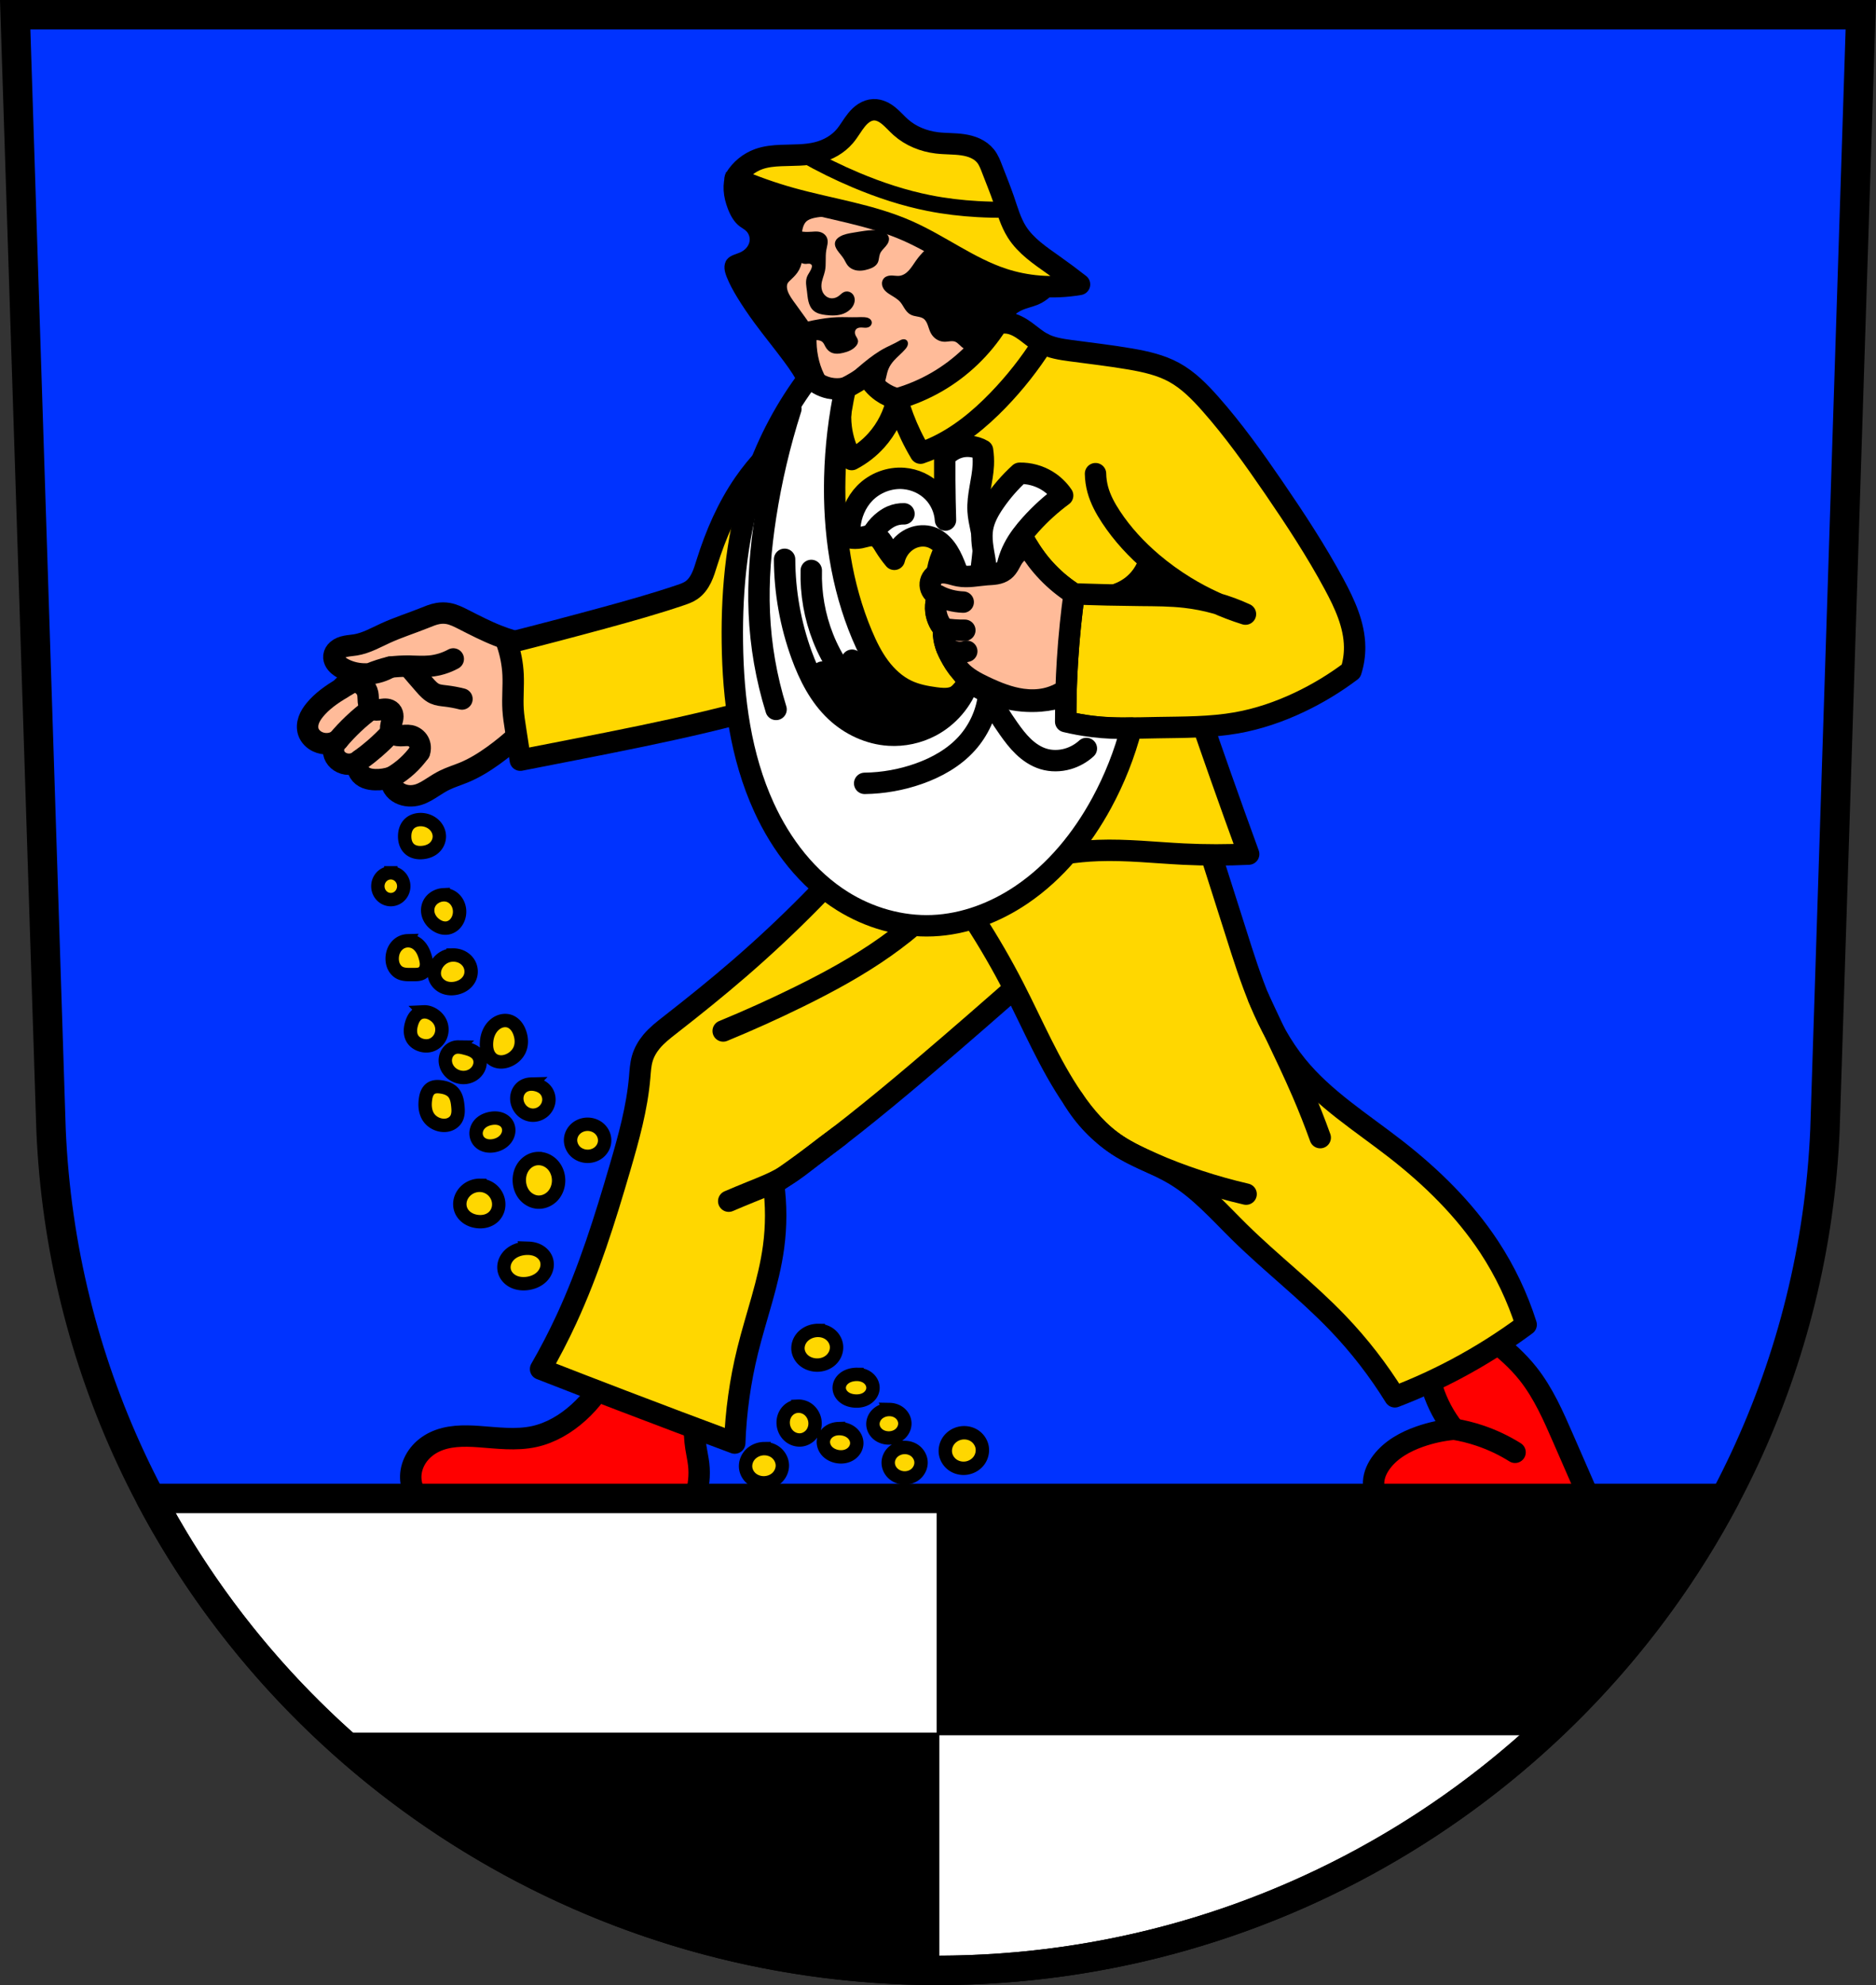
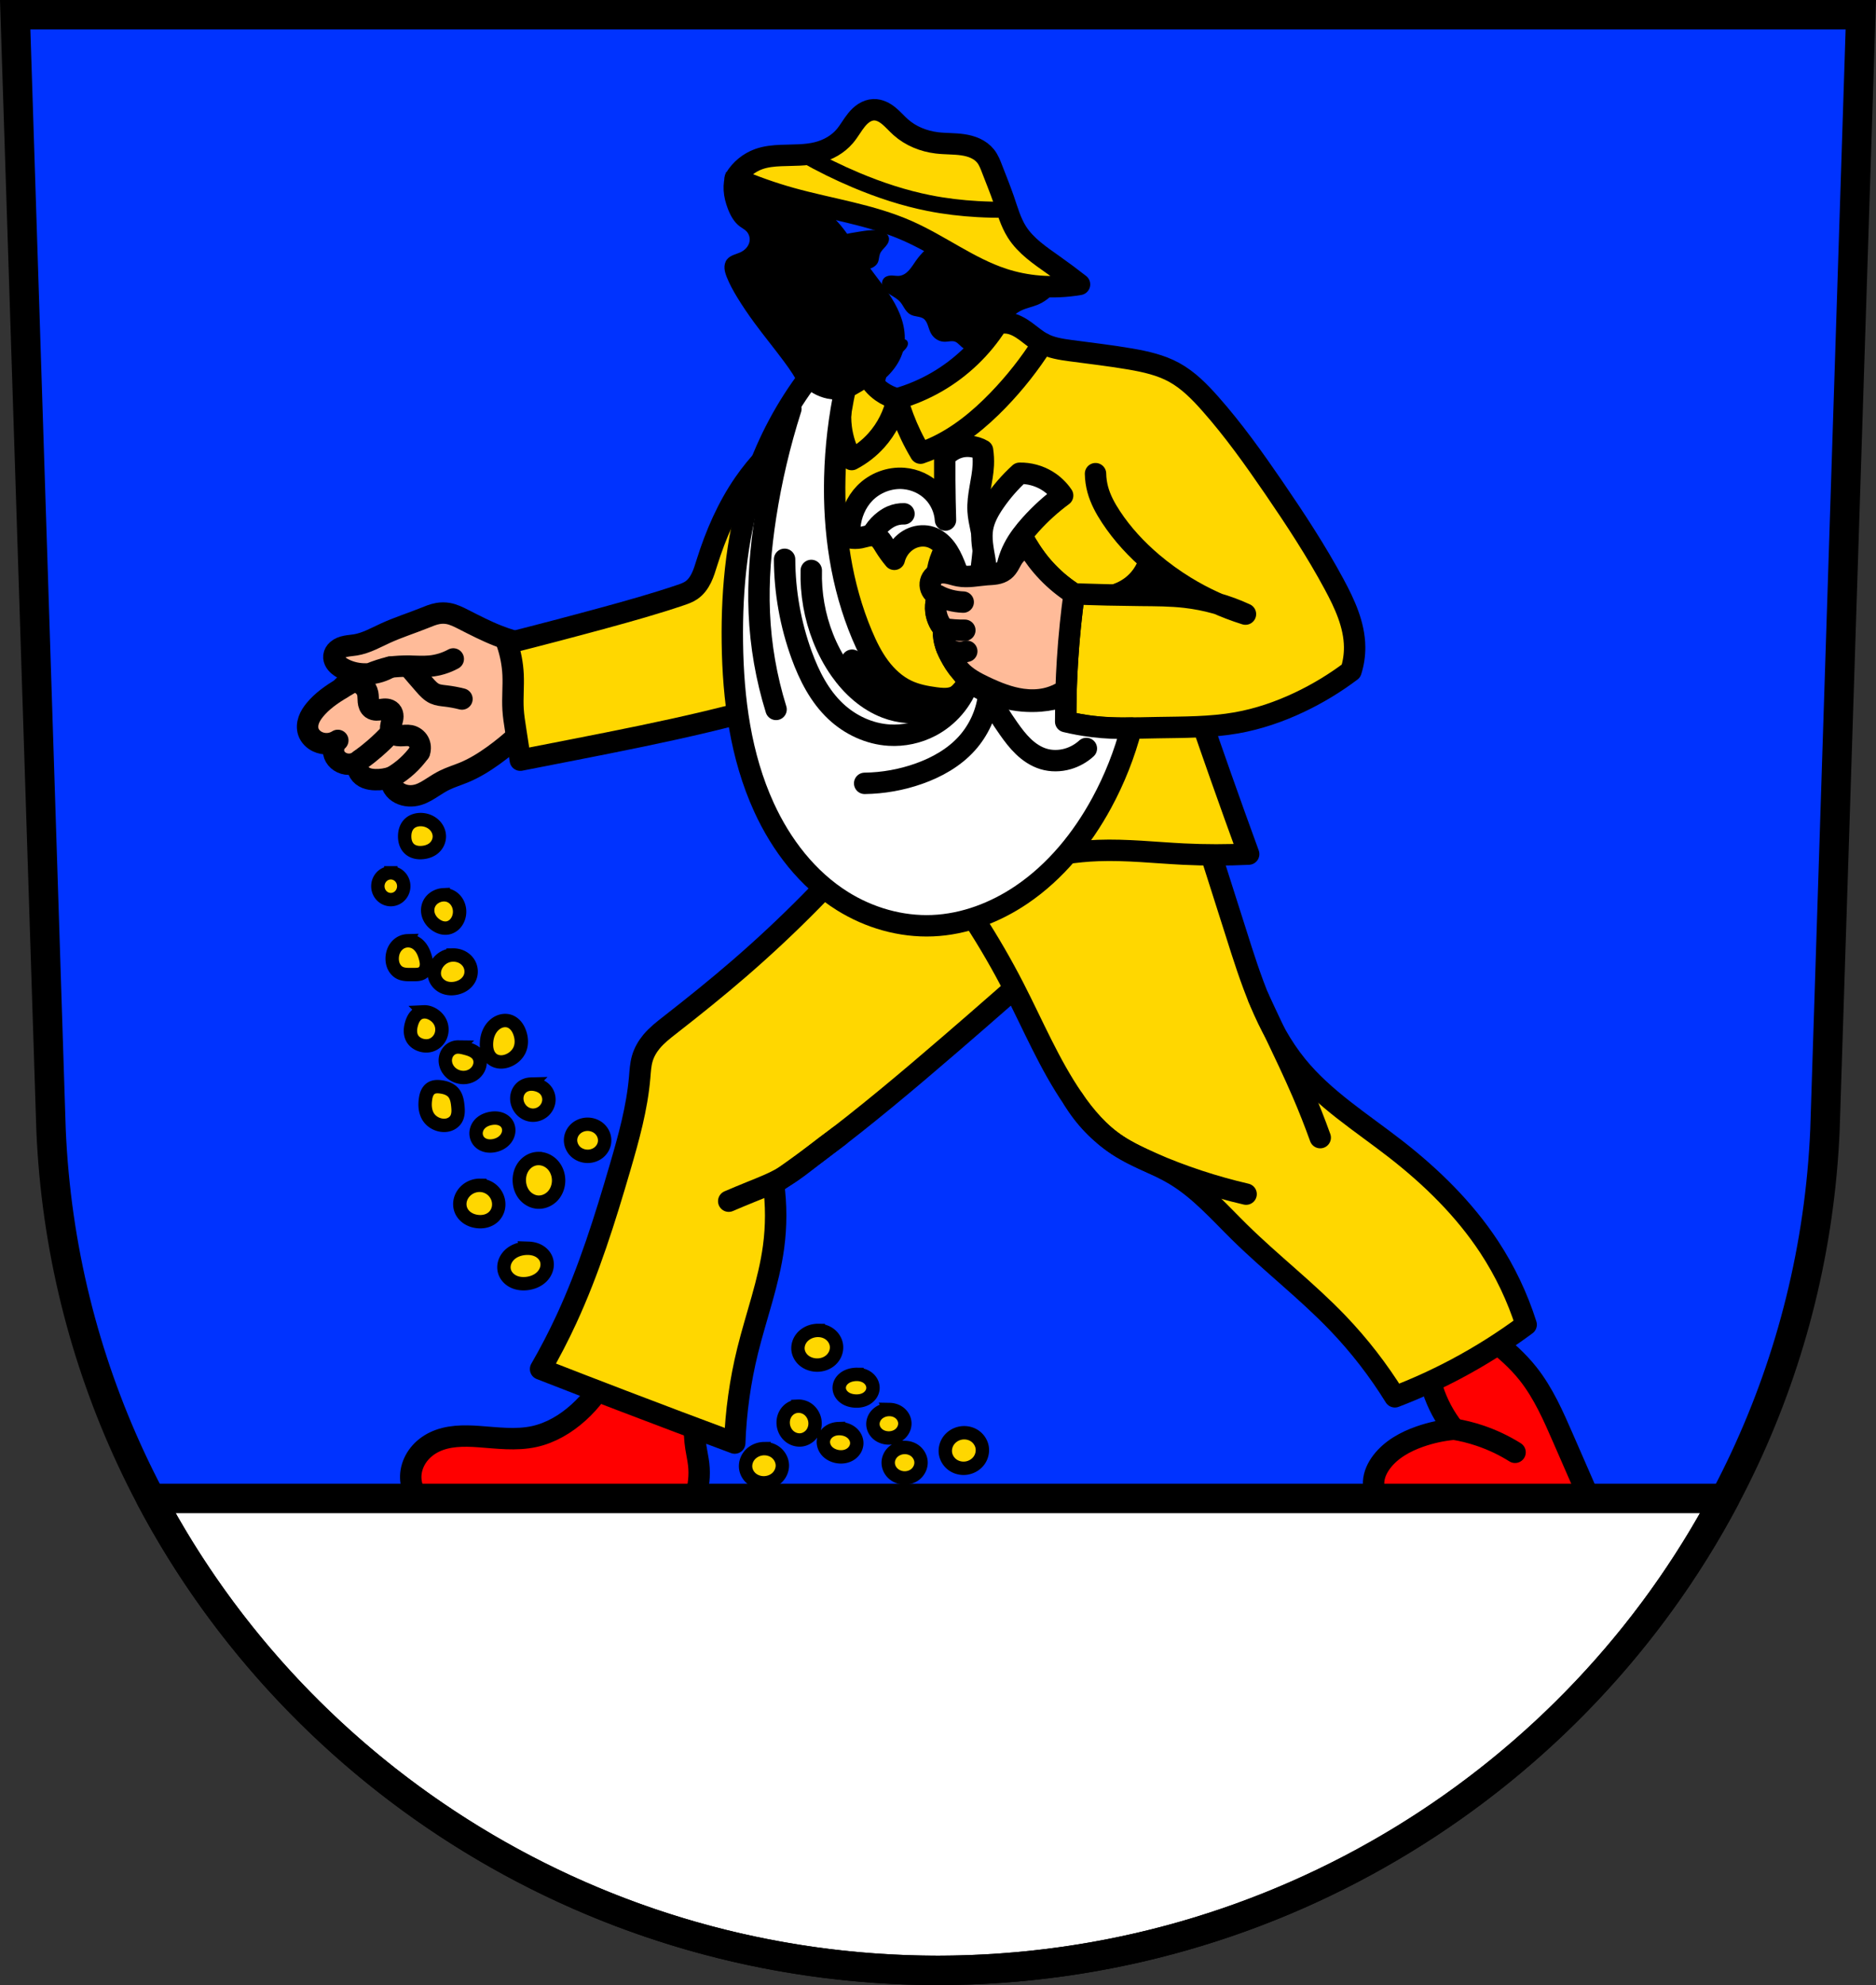
<svg xmlns="http://www.w3.org/2000/svg" xmlns:ns1="http://www.inkscape.org/namespaces/inkscape" xmlns:ns2="http://sodipodi.sourceforge.net/DTD/sodipodi-0.dtd" width="197.932mm" height="209.344mm" viewBox="0 0 701.334 741.769" id="svg8997" version="1.1" ns1:version="0.91 r13725" ns2:docname="DEU Blaufelden COA.svg">
  <rect x="0" y="0" width="701.334" height="741.769" fill="#333333" stroke="none" />
  <defs id="defs8999">
    <ns1:path-effect effect="spiro" id="path-effect10941" is_visible="true" />
    <ns1:path-effect effect="spiro" id="path-effect10937" is_visible="true" />
    <ns1:path-effect effect="spiro" id="path-effect10857" is_visible="true" />
    <ns1:path-effect effect="spiro" id="path-effect10853" is_visible="true" />
    <ns1:path-effect effect="spiro" id="path-effect10848" is_visible="true" />
    <ns1:path-effect effect="spiro" id="path-effect10843" is_visible="true" />
    <ns1:path-effect effect="spiro" id="path-effect10838" is_visible="true" />
    <ns1:path-effect effect="spiro" id="path-effect10834" is_visible="true" />
    <ns1:path-effect effect="spiro" id="path-effect10830" is_visible="true" />
    <ns1:path-effect effect="spiro" id="path-effect10732" is_visible="true" />
    <ns1:path-effect effect="spiro" id="path-effect10724" is_visible="true" />
    <ns1:path-effect effect="spiro" id="path-effect10720" is_visible="true" />
    <ns1:path-effect effect="spiro" id="path-effect10716" is_visible="true" />
    <ns1:path-effect effect="spiro" id="path-effect10457" is_visible="true" />
    <ns1:path-effect effect="spiro" id="path-effect10453" is_visible="true" />
    <ns1:path-effect effect="spiro" id="path-effect10449" is_visible="true" />
    <ns1:path-effect effect="spiro" id="path-effect10445" is_visible="true" />
    <ns1:path-effect effect="spiro" id="path-effect10441" is_visible="true" />
    <ns1:path-effect effect="spiro" id="path-effect10437" is_visible="true" />
    <ns1:path-effect effect="spiro" id="path-effect10433" is_visible="true" />
    <ns1:path-effect effect="spiro" id="path-effect10429" is_visible="true" />
    <ns1:path-effect effect="spiro" id="path-effect10425" is_visible="true" />
    <ns1:path-effect effect="spiro" id="path-effect10421" is_visible="true" />
    <ns1:path-effect effect="spiro" id="path-effect10417" is_visible="true" />
    <ns1:path-effect effect="spiro" id="path-effect10413" is_visible="true" />
    <ns1:path-effect effect="spiro" id="path-effect10409" is_visible="true" />
    <ns1:path-effect effect="spiro" id="path-effect10405" is_visible="true" />
    <ns1:path-effect effect="spiro" id="path-effect10401" is_visible="true" />
    <ns1:path-effect effect="spiro" id="path-effect10393" is_visible="true" />
    <ns1:path-effect effect="spiro" id="path-effect10343" is_visible="true" />
    <ns1:path-effect effect="spiro" id="path-effect10293" is_visible="true" />
    <ns1:path-effect effect="spiro" id="path-effect10154" is_visible="true" />
    <ns1:path-effect effect="spiro" id="path-effect10150" is_visible="true" />
    <ns1:path-effect effect="spiro" id="path-effect10146" is_visible="true" />
    <ns1:path-effect effect="spiro" id="path-effect10142" is_visible="true" />
    <ns1:path-effect effect="spiro" id="path-effect10138" is_visible="true" />
    <ns1:path-effect effect="spiro" id="path-effect10134" is_visible="true" />
    <ns1:path-effect effect="spiro" id="path-effect10050" is_visible="true" />
    <ns1:path-effect effect="spiro" id="path-effect10046" is_visible="true" />
    <ns1:path-effect effect="spiro" id="path-effect10042" is_visible="true" />
    <ns1:path-effect effect="spiro" id="path-effect9958" is_visible="true" />
    <ns1:path-effect effect="spiro" id="path-effect9954" is_visible="true" />
    <ns1:path-effect effect="spiro" id="path-effect9950" is_visible="true" />
    <ns1:path-effect effect="spiro" id="path-effect9893" is_visible="true" />
    <ns1:path-effect effect="spiro" id="path-effect9889" is_visible="true" />
    <ns1:path-effect effect="spiro" id="path-effect9885" is_visible="true" />
    <ns1:path-effect effect="spiro" id="path-effect9838" is_visible="true" />
    <ns1:path-effect effect="spiro" id="path-effect9834" is_visible="true" />
    <ns1:path-effect effect="spiro" id="path-effect9830" is_visible="true" />
    <ns1:path-effect effect="spiro" id="path-effect9826" is_visible="true" />
    <ns1:path-effect effect="spiro" id="path-effect9822" is_visible="true" />
    <ns1:path-effect effect="spiro" id="path-effect9818" is_visible="true" />
    <ns1:path-effect effect="spiro" id="path-effect9814" is_visible="true" />
    <ns1:path-effect effect="spiro" id="path-effect9810" is_visible="true" />
    <ns1:path-effect effect="spiro" id="path-effect9805" is_visible="true" />
    <ns1:path-effect effect="spiro" id="path-effect9800" is_visible="true" />
    <ns1:path-effect effect="spiro" id="path-effect9796" is_visible="true" />
    <ns1:path-effect effect="spiro" id="path-effect9792" is_visible="true" />
    <ns1:path-effect effect="spiro" id="path-effect9787" is_visible="true" />
    <ns1:path-effect effect="spiro" id="path-effect9783" is_visible="true" />
    <ns1:path-effect effect="spiro" id="path-effect9779" is_visible="true" />
    <ns1:path-effect effect="spiro" id="path-effect9775" is_visible="true" />
    <ns1:path-effect effect="spiro" id="path-effect9770" is_visible="true" />
    <ns1:path-effect effect="spiro" id="path-effect9766" is_visible="true" />
    <ns1:path-effect effect="spiro" id="path-effect9762" is_visible="true" />
    <ns1:path-effect effect="spiro" id="path-effect9758" is_visible="true" />
    <ns1:path-effect effect="spiro" id="path-effect9750" is_visible="true" />
    <ns1:path-effect effect="spiro" id="path-effect9746" is_visible="true" />
    <ns1:path-effect effect="spiro" id="path-effect9893-2" is_visible="true" />
    <ns1:path-effect effect="spiro" id="path-effect9950-2" is_visible="true" />
    <ns1:path-effect effect="spiro" id="path-effect9954-2" is_visible="true" />
    <ns1:path-effect effect="spiro" id="path-effect9958-2" is_visible="true" />
    <ns1:path-effect effect="spiro" id="path-effect10042-6" is_visible="true" />
    <ns1:path-effect effect="spiro" id="path-effect10046-3" is_visible="true" />
    <ns1:path-effect effect="spiro" id="path-effect10050-8" is_visible="true" />
    <ns1:path-effect effect="spiro" id="path-effect10134-4" is_visible="true" />
    <ns1:path-effect effect="spiro" id="path-effect10138-3" is_visible="true" />
    <ns1:path-effect effect="spiro" id="path-effect10142-4" is_visible="true" />
    <ns1:path-effect effect="spiro" id="path-effect10146-6" is_visible="true" />
    <ns1:path-effect effect="spiro" id="path-effect10150-7" is_visible="true" />
    <ns1:path-effect effect="spiro" id="path-effect10154-0" is_visible="true" />
    <ns1:path-effect effect="spiro" id="path-effect10293-1" is_visible="true" />
    <ns1:path-effect effect="spiro" id="path-effect10343-8" is_visible="true" />
    <ns1:path-effect effect="spiro" id="path-effect10401-5" is_visible="true" />
    <ns1:path-effect effect="spiro" id="path-effect10405-6" is_visible="true" />
    <ns1:path-effect effect="spiro" id="path-effect10409-5" is_visible="true" />
    <ns1:path-effect effect="spiro" id="path-effect10413-8" is_visible="true" />
    <ns1:path-effect effect="spiro" id="path-effect10417-4" is_visible="true" />
    <ns1:path-effect effect="spiro" id="path-effect10421-6" is_visible="true" />
    <ns1:path-effect effect="spiro" id="path-effect10425-8" is_visible="true" />
    <ns1:path-effect effect="spiro" id="path-effect10429-3" is_visible="true" />
    <ns1:path-effect effect="spiro" id="path-effect10433-3" is_visible="true" />
    <ns1:path-effect effect="spiro" id="path-effect10437-2" is_visible="true" />
    <ns1:path-effect effect="spiro" id="path-effect10441-7" is_visible="true" />
    <ns1:path-effect effect="spiro" id="path-effect10445-3" is_visible="true" />
    <ns1:path-effect effect="spiro" id="path-effect10449-9" is_visible="true" />
    <ns1:path-effect effect="spiro" id="path-effect10453-5" is_visible="true" />
    <ns1:path-effect effect="spiro" id="path-effect10457-0" is_visible="true" />
    <ns1:path-effect effect="spiro" id="path-effect10716-9" is_visible="true" />
    <ns1:path-effect effect="spiro" id="path-effect10720-0" is_visible="true" />
    <ns1:path-effect effect="spiro" id="path-effect10724-2" is_visible="true" />
    <ns1:path-effect effect="spiro" id="path-effect10732-2" is_visible="true" />
    <ns1:path-effect effect="spiro" id="path-effect10830-1" is_visible="true" />
    <ns1:path-effect effect="spiro" id="path-effect10853-3" is_visible="true" />
    <ns1:path-effect effect="spiro" id="path-effect10857-8" is_visible="true" />
    <ns1:path-effect effect="spiro" id="path-effect10937-5" is_visible="true" />
    <ns1:path-effect effect="spiro" id="path-effect10941-2" is_visible="true" />
  </defs>
  <ns2:namedview id="base" pagecolor="#ffffff" bordercolor="#666666" borderopacity="1.0" ns1:pageopacity="0.0" ns1:pageshadow="2" ns1:zoom="0.72664079" ns1:cx="350.66705" ns1:cy="370.88383" ns1:document-units="px" ns1:current-layer="layer1" showgrid="false" ns1:window-width="1366" ns1:window-height="745" ns1:window-x="-8" ns1:window-y="-8" ns1:window-maximized="1" fit-margin-top="0" fit-margin-left="0" fit-margin-right="0" fit-margin-bottom="0" ns1:snap-midpoints="true" ns1:snap-smooth-nodes="true" ns1:object-nodes="true" ns1:snap-nodes="false" ns1:object-paths="true" showguides="false" />
  <g ns1:label="Ebene 1" ns1:groupmode="layer" id="layer1" transform="translate(-22.446,-7.192)">
    <path style="fill:#0033ff;fill-opacity:1;fill-rule:evenodd;stroke:none;stroke-width:11;stroke-opacity:1" ns1:connector-curvature="0" d="M 28.126,12.692 41.524,429.317 c 7.415,175.25 153.92,314.046 331.589,314.144 177.51,-0.215 324.069,-139.061 331.589,-314.144 l 13.398,-416.624 -344.979,0 z" id="path10563-0-5" />
    <path style="fill:#000000;fill-rule:evenodd;stroke:#000000;stroke-width:1px;stroke-linecap:butt;stroke-linejoin:miter;stroke-opacity:1" d="m 294.373,71.736 c -0.723,2.121 -1.03,4.383 -0.898,6.619 0.137,2.316 0.739,4.587 1.575,6.751 0.927,2.4 2.211,4.766 4.276,6.301 0.82,0.61 1.751,1.079 2.475,1.8 1.101,1.096 1.614,2.745 1.35,4.276 -0.174,1.01 -0.667,1.953 -1.347,2.72 -0.681,0.766 -1.544,1.359 -2.478,1.781 -0.821,0.371 -1.694,0.613 -2.527,0.957 -0.833,0.344 -1.646,0.807 -2.198,1.519 -0.651,0.838 -0.876,1.949 -0.805,3.008 0.071,1.059 0.415,2.08 0.805,3.068 1.023,2.593 2.38,5.042 3.826,7.426 2.018,3.328 4.218,6.543 6.526,9.677 3.585,4.869 7.431,9.541 11.027,14.402 2.169,2.932 4.254,5.948 5.851,9.226 1.522,3.125 2.587,6.472 3.15,9.902 7.797,-1.449 15.318,-4.366 22.053,-8.551 2.801,-1.741 5.484,-3.714 7.727,-6.132 2.243,-2.418 4.038,-5.305 4.875,-8.495 0.76,-2.899 0.71,-5.978 0.089,-8.91 -0.621,-2.932 -1.799,-5.726 -3.257,-8.345 -2.914,-5.238 -6.916,-9.777 -10.335,-14.7 -4.752,-6.843 -8.579,-14.659 -15.302,-19.578 -4.04,-2.956 -8.868,-4.648 -13.727,-5.851 -4.135,-1.024 -8.362,-1.727 -12.377,-3.15 -3.733,-1.323 -7.246,-3.264 -10.354,-5.719 z" id="path10939-8" ns1:path-effect="#path-effect10941-2" ns1:original-d="m 294.37291,71.736139 c 0,0 -1.00288,4.395104 -0.8978,6.619239 0.10905,2.308227 0.64839,4.634285 1.57525,6.751061 1.01808,2.325113 2.51035,4.477173 4.27566,6.300991 0.70959,0.733103 1.87931,0.972248 2.47539,1.800283 0.8732,1.212992 1.64613,2.81066 1.35021,4.275672 -0.38984,1.929991 -2.28768,3.271215 -3.8256,4.500705 -1.38896,1.11041 -3.80516,0.95395 -4.72574,2.47539 -1.04847,1.73281 -0.47719,4.10766 0,6.07596 0.65607,2.70615 2.40707,5.03003 3.8256,7.42616 1.98194,3.34782 4.25479,6.5178 6.52602,9.67652 3.52974,4.90898 7.56657,9.44401 11.02674,14.40227 2.08411,2.98643 4.31097,5.92632 5.85092,9.22645 1.46461,3.13866 3.15049,9.90156 3.15049,9.90156 0,0 15.61263,-4.0038 22.05347,-8.55135 5.25737,-3.71196 11.60406,-8.26941 12.60198,-14.6273 1.79302,-11.42364 -7.64039,-21.98734 -13.50212,-31.95502 -4.19876,-7.139862 -8.73435,-14.531519 -15.30241,-19.578079 -3.94421,-3.030527 -9.01524,-4.257573 -13.72715,-5.85092 -4.03287,-1.363729 -8.41864,-1.583467 -12.37695,-3.150495 -3.666,-1.451306 -10.35396,-5.719097 -10.35396,-5.719097 z" ns1:connector-curvature="0" ns2:nodetypes="caaaaaaaaaaaacaaaaaac" />
-     <path style="fill:#ffbb99;fill-rule:evenodd;stroke:#000000;stroke-width:8;stroke-linecap:butt;stroke-linejoin:round;stroke-miterlimit:4;stroke-dasharray:none;stroke-opacity:1;fill-opacity:1" d="m 326.909,148.745 c -1.186,-2.416 -2.022,-4.998 -2.546,-7.638 -0.519,-2.615 -0.733,-5.291 -0.636,-7.956 -2.279,-3.327 -4.613,-6.616 -7.001,-9.866 -1.347,-1.832 -2.729,-3.687 -3.504,-5.825 -0.387,-1.069 -0.616,-2.203 -0.589,-3.34 0.027,-1.137 0.318,-2.277 0.91,-3.247 0.551,-0.902 1.339,-1.63 2.106,-2.357 0.767,-0.727 1.536,-1.483 2.031,-2.416 0.456,-0.861 0.659,-1.837 0.72,-2.81 0.061,-0.972 -0.014,-1.947 -0.083,-2.919 -0.167,-2.332 -0.301,-4.683 0,-7.001 0.153,-1.177 0.419,-2.346 0.878,-3.441 0.459,-1.095 1.116,-2.116 1.986,-2.924 1.126,-1.046 2.569,-1.699 4.051,-2.103 1.482,-0.404 3.017,-0.573 4.542,-0.761 4.867,-0.599 9.738,-1.4 14.639,-1.273 7.178,0.186 14.139,2.352 21.004,4.455 7.141,2.188 14.564,4.478 20.05,9.547 3.503,3.237 5.995,7.428 7.956,11.775 2.745,6.085 4.541,12.593 5.369,19.218 0.468,3.748 0.627,7.557 0.104,11.298 -0.523,3.741 -1.749,7.421 -3.882,10.539 -3.347,4.891 -8.722,8.099 -14.354,9.941 -5.632,1.843 -11.581,2.452 -17.471,3.107 -7.127,0.792 -14.523,1.641 -21.323,-0.636 -6.509,-2.18 -11.934,-7.204 -14.958,-13.366 z" id="path10828-1" ns1:path-effect="#path-effect10830-1" ns1:original-d="m 326.90906,148.74492 c -1.4744,-2.24241 -2.01074,-5.00817 -2.54599,-7.63796 -0.53063,-2.60709 -0.63649,-7.9562 -0.63649,-7.9562 0,0 -5.3054,-6.20717 -7.00145,-9.86569 -1.79637,-3.87492 -4.16261,-8.25459 -3.18249,-12.41167 0.48321,-2.04949 3.29329,-2.84456 4.13722,-4.77372 0.77001,-1.76019 0.53025,-3.81017 0.6365,-5.72847 0.12906,-2.330249 -0.48976,-4.719607 0,-7.001458 0.48824,-2.274768 1.13807,-4.805056 2.86423,-6.364962 2.24002,-2.024271 5.63629,-2.251862 8.5927,-2.864232 4.79641,-0.993492 9.75035,-1.572294 14.63941,-1.272993 7.14387,0.437337 14.22576,2.158433 21.00438,4.455473 7.01068,2.375676 14.43845,4.719587 20.04963,9.547443 3.59084,3.089562 5.96719,7.475949 7.9562,11.775179 2.7927,6.0364 5.03258,12.57489 5.36874,19.2175 0.37335,7.3775 0.84721,16.07638 -3.7775,21.8365 -7.17801,8.94029 -20.54401,10.99974 -31.82481,13.04817 -6.9963,1.27042 -14.718,1.99811 -21.32262,-0.63649 -6.21068,-2.47745 -11.28412,-7.77935 -14.95766,-13.36642 z" ns1:connector-curvature="0" ns2:nodetypes="aacaaaaaaaaaaaaaaaa" />
    <path ns1:connector-curvature="0" style="fill:#ff0000;fill-rule:evenodd;stroke:#000000;stroke-width:8;stroke-linecap:butt;stroke-linejoin:round;stroke-miterlimit:4;stroke-dasharray:none;stroke-opacity:1;fill-opacity:1" d="m 559.121,494.569 c -3.979,10.059 -4.352,21.502 -1.037,31.799 1.731,5.377 4.438,10.437 7.949,14.861 -4.355,0.392 -8.659,1.323 -12.787,2.766 -5.416,1.892 -10.669,4.789 -14.172,9.332 -1.698,2.202 -2.966,4.828 -3.111,7.605 -0.145,2.767 0.877,5.576 2.766,7.604 l 78.807,0.691 c -3.577,-8.178 -7.148,-16.359 -10.715,-24.541 -3.678,-8.438 -7.414,-16.985 -13.135,-24.195 -3.86,-4.865 -8.548,-9.015 -13.48,-12.787 -6.588,-5.037 -13.659,-9.442 -21.084,-13.135 z m -304.164,7.258 c -0.927,12.585 -6.874,24.731 -16.246,33.182 -4.724,4.26 -10.374,7.636 -16.59,8.986 -6.782,1.473 -13.816,0.486 -20.738,0 -5.626,-0.395 -11.524,-0.402 -16.592,2.074 -2.185,1.068 -4.158,2.585 -5.68,4.482 -1.521,1.897 -2.581,4.176 -2.961,6.578 -0.625,3.953 0.693,8.167 3.457,11.061 l 102.654,-1.383 c 1.385,-3.974 1.862,-8.262 1.383,-12.443 -0.239,-2.089 -0.713,-4.143 -1.037,-6.221 -0.95,-6.089 -0.604,-12.379 1.037,-18.318 0.897,-3.245 2.176,-6.386 3.803,-9.334 L 254.957,501.827 Z" id="path9883-5" />
    <path style="opacity:1;fill:#ffffff;fill-opacity:1;fill-rule:nonzero;stroke:#000000;stroke-width:11;stroke-linecap:round;stroke-linejoin:round;stroke-miterlimit:4;stroke-dasharray:none;stroke-dashoffset:0;stroke-opacity:1" d="M 56.408 559.932 C 111.991 664.865 223.318 736.199 350.666 736.27 C 477.861 736.116 589.158 664.774 644.803 559.932 L 56.408 559.932 z " transform="translate(22.446,7.192)" id="rect9692" />
-     <path style="opacity:1;fill:#000000;fill-opacity:1;fill-rule:nonzero;stroke:#000000;stroke-width:1;stroke-linecap:round;stroke-linejoin:miter;stroke-miterlimit:4;stroke-dasharray:none;stroke-dashoffset:0;stroke-opacity:1" d="M 350.666 559.564 L 350.666 647.916 L 576.811 647.916 C 604.276 622.609 627.434 592.768 645.002 559.564 L 350.666 559.564 z M 350.666 647.916 L 124.309 647.916 C 183.741 702.726 263.44 736.221 350.666 736.27 L 350.666 647.916 z " id="rect9710" transform="translate(22.446,7.192)" />
    <path style="fill:none;fill-rule:evenodd;stroke:#000000;stroke-width:11;stroke-opacity:1" ns1:connector-curvature="0" d="M 28.126,12.692 41.524,429.317 c 7.415,175.25 153.92,314.046 331.589,314.144 177.51,-0.215 324.069,-139.061 331.589,-314.144 l 13.398,-416.624 -344.979,0 z" id="path10563-0" />
    <path ns1:connector-curvature="0" style="fill:#ffd700;fill-opacity:1;fill-rule:evenodd;stroke:#000000;stroke-width:5;stroke-linecap:round;stroke-linejoin:miter;stroke-miterlimit:4;stroke-dasharray:none;stroke-opacity:1" d="m 179.261,313.452 c -1.397,0.082 -2.801,0.58 -3.803,1.557 -0.61,0.595 -1.052,1.347 -1.33,2.152 -0.278,0.805 -0.395,1.662 -0.398,2.514 -0.004,0.853 0.104,1.712 0.381,2.52 0.277,0.807 0.726,1.562 1.348,2.146 0.673,0.633 1.531,1.05 2.43,1.264 0.899,0.213 1.839,0.228 2.756,0.119 1.224,-0.146 2.435,-0.519 3.455,-1.211 0.789,-0.535 1.452,-1.256 1.906,-2.094 0.454,-0.838 0.699,-1.791 0.688,-2.744 -0.014,-1.179 -0.42,-2.344 -1.102,-3.307 -0.682,-0.963 -1.632,-1.726 -2.701,-2.225 -1.127,-0.526 -2.387,-0.764 -3.629,-0.691 z m -10.715,19.875 a 4.839,5.012 0 0 0 -4.84,5.012 4.839,5.012 0 0 0 4.84,5.012 4.839,5.012 0 0 0 4.838,-5.012 4.839,5.012 0 0 0 -4.838,-5.012 z m 19.605,8.219 c -0.675,0.034 -1.348,0.179 -1.979,0.422 -1.285,0.494 -2.427,1.398 -3.111,2.592 -0.594,1.037 -0.83,2.27 -0.691,3.457 0.114,0.983 0.479,1.932 1.023,2.758 0.545,0.826 1.267,1.53 2.088,2.082 0.656,0.441 1.378,0.788 2.145,0.98 0.766,0.192 1.578,0.227 2.35,0.057 0.87,-0.192 1.677,-0.644 2.326,-1.254 0.65,-0.61 1.143,-1.376 1.475,-2.203 0.59,-1.474 0.654,-3.153 0.174,-4.666 -0.288,-0.908 -0.769,-1.758 -1.42,-2.453 -0.651,-0.695 -1.476,-1.231 -2.383,-1.521 -0.644,-0.206 -1.321,-0.284 -1.996,-0.25 z m -13.322,17.182 c -0.997,0.03 -1.985,0.335 -2.828,0.869 -0.917,0.581 -1.654,1.428 -2.148,2.395 -0.494,0.967 -0.75,2.05 -0.789,3.135 -0.039,1.085 0.138,2.188 0.598,3.172 0.459,0.984 1.211,1.846 2.168,2.359 0.752,0.403 1.605,0.583 2.455,0.654 0.85,0.071 1.704,0.039 2.557,0.037 0.626,-0.001 1.256,0.014 1.877,-0.066 0.621,-0.08 1.241,-0.262 1.752,-0.625 0.408,-0.29 0.734,-0.69 0.963,-1.135 0.229,-0.445 0.362,-0.934 0.418,-1.432 0.112,-0.994 -0.082,-1.999 -0.344,-2.965 -0.308,-1.133 -0.716,-2.247 -1.33,-3.248 -0.614,-1.001 -1.445,-1.887 -2.473,-2.455 -0.873,-0.483 -1.878,-0.726 -2.875,-0.695 z m 16.986,5.316 c -0.927,0.013 -1.852,0.203 -2.705,0.564 -1.453,0.616 -2.683,1.733 -3.455,3.109 -0.759,1.354 -1.073,2.989 -0.691,4.494 0.426,1.679 1.706,3.087 3.283,3.803 1.554,0.705 3.358,0.766 5.012,0.346 1.029,-0.262 2.015,-0.708 2.861,-1.35 0.846,-0.642 1.549,-1.482 1.979,-2.453 0.752,-1.7 0.607,-3.761 -0.346,-5.357 -0.522,-0.875 -1.269,-1.61 -2.139,-2.141 -0.87,-0.53 -1.861,-0.857 -2.873,-0.971 -0.307,-0.035 -0.617,-0.049 -0.926,-0.045 z m -10.891,21.252 c -0.704,0.034 -1.4,0.217 -2.01,0.568 -0.681,0.393 -1.236,0.982 -1.656,1.646 -0.42,0.664 -0.711,1.403 -0.936,2.156 -0.28,0.94 -0.462,1.917 -0.436,2.898 0.026,0.981 0.265,1.969 0.779,2.805 0.755,1.228 2.063,2.055 3.457,2.42 1.072,0.28 2.218,0.306 3.283,0 1.577,-0.453 2.913,-1.636 3.631,-3.111 0.835,-1.716 0.835,-3.816 0,-5.531 -0.597,-1.227 -1.592,-2.242 -2.766,-2.938 -0.807,-0.478 -1.708,-0.812 -2.643,-0.898 -0.234,-0.022 -0.47,-0.027 -0.705,-0.016 z m 30.588,3.234 c -0.493,-0.019 -0.991,0.03 -1.471,0.145 -0.96,0.228 -1.853,0.707 -2.611,1.338 -1.022,0.85 -1.801,1.974 -2.311,3.201 -0.51,1.227 -0.757,2.556 -0.801,3.885 -0.036,1.089 0.065,2.193 0.416,3.225 0.351,1.032 0.964,1.989 1.83,2.65 0.867,0.662 1.96,1.002 3.051,1.033 1.091,0.032 2.179,-0.234 3.172,-0.688 1.745,-0.796 3.229,-2.208 3.975,-3.975 0.824,-1.955 0.704,-4.219 0,-6.221 -0.329,-0.936 -0.785,-1.837 -1.418,-2.602 -0.633,-0.764 -1.449,-1.39 -2.385,-1.721 -0.465,-0.164 -0.954,-0.252 -1.447,-0.271 z m -17.775,9.893 c -0.275,-0.003 -0.55,0.015 -0.824,0.059 -1.064,0.168 -2.054,0.739 -2.758,1.555 -0.704,0.815 -1.124,1.864 -1.217,2.938 -0.084,0.975 0.097,1.967 0.494,2.861 0.397,0.894 1.008,1.69 1.752,2.324 1.55,1.321 3.699,1.917 5.703,1.555 0.947,-0.171 1.858,-0.549 2.639,-1.111 0.78,-0.563 1.428,-1.31 1.855,-2.172 0.376,-0.757 0.582,-1.602 0.562,-2.447 -0.019,-0.845 -0.268,-1.689 -0.736,-2.393 -0.541,-0.814 -1.355,-1.417 -2.234,-1.842 -0.88,-0.425 -1.83,-0.686 -2.777,-0.924 -0.806,-0.203 -1.633,-0.393 -2.459,-0.402 z m 27.205,13.861 c -0.209,0.005 -0.419,0.021 -0.627,0.047 -0.831,0.103 -1.645,0.379 -2.344,0.84 -1.053,0.695 -1.811,1.804 -2.135,3.023 -0.323,1.22 -0.22,2.54 0.234,3.717 0.414,1.071 1.116,2.031 2.023,2.734 0.907,0.703 2.016,1.146 3.16,1.24 1.625,0.134 3.292,-0.455 4.494,-1.557 1.086,-0.996 1.792,-2.405 1.9,-3.875 0.108,-1.47 -0.392,-2.983 -1.383,-4.074 -0.898,-0.989 -2.152,-1.606 -3.455,-1.9 -0.612,-0.139 -1.242,-0.212 -1.869,-0.195 z m -34.535,0.955 c -0.327,-0.018 -0.655,-0.016 -0.98,0.016 -0.651,0.063 -1.297,0.251 -1.846,0.607 -0.669,0.435 -1.162,1.104 -1.484,1.834 -0.322,0.73 -0.484,1.522 -0.59,2.312 -0.156,1.158 -0.197,2.337 -0.023,3.492 0.173,1.155 0.566,2.288 1.232,3.248 0.969,1.396 2.495,2.374 4.148,2.766 1.107,0.262 2.287,0.269 3.373,-0.07 1.086,-0.339 2.073,-1.039 2.676,-2.004 0.455,-0.729 0.682,-1.582 0.762,-2.438 0.08,-0.856 0.018,-1.719 -0.07,-2.574 -0.092,-0.894 -0.213,-1.789 -0.471,-2.65 -0.258,-0.861 -0.658,-1.692 -1.258,-2.361 -0.562,-0.627 -1.284,-1.098 -2.059,-1.428 -0.774,-0.329 -1.601,-0.523 -2.434,-0.646 l -0.002,0 c -0.323,-0.048 -0.649,-0.086 -0.975,-0.104 z m 21.201,11.734 c -0.522,-0.009 -1.046,0.036 -1.561,0.121 -1.717,0.285 -3.412,1.057 -4.494,2.42 -0.701,0.882 -1.118,1.993 -1.131,3.119 -0.013,1.126 0.385,2.258 1.131,3.102 0.663,0.75 1.58,1.258 2.551,1.502 0.971,0.244 1.995,0.234 2.98,0.055 1.658,-0.302 3.254,-1.115 4.32,-2.42 0.69,-0.844 1.146,-1.889 1.23,-2.977 0.084,-1.087 -0.216,-2.211 -0.885,-3.072 -0.64,-0.824 -1.589,-1.379 -2.598,-1.645 -0.504,-0.133 -1.023,-0.196 -1.545,-0.205 z m 34.422,2.32 c -0.243,0.003 -0.485,0.017 -0.727,0.047 -1.376,0.168 -2.704,0.764 -3.711,1.717 -1.007,0.952 -1.681,2.262 -1.82,3.641 -0.179,1.773 0.547,3.598 1.842,4.822 1.295,1.224 3.119,1.845 4.898,1.746 1.364,-0.075 2.709,-0.564 3.773,-1.42 1.064,-0.856 1.836,-2.08 2.102,-3.42 0.19,-0.955 0.124,-1.957 -0.178,-2.883 -0.302,-0.925 -0.838,-1.771 -1.537,-2.449 -1.223,-1.186 -2.938,-1.819 -4.643,-1.801 z m -18.158,12.803 c -0.59,-0.008 -1.181,0.06 -1.752,0.207 -1.713,0.44 -3.212,1.591 -4.176,3.074 -0.964,1.483 -1.406,3.279 -1.355,5.047 0.055,1.9 0.682,3.8 1.877,5.277 1.195,1.478 2.97,2.505 4.863,2.674 2.095,0.186 4.23,-0.699 5.684,-2.219 1.453,-1.52 2.233,-3.629 2.266,-5.732 0.037,-2.359 -0.878,-4.75 -2.605,-6.357 -0.864,-0.804 -1.918,-1.407 -3.055,-1.721 -0.569,-0.157 -1.156,-0.242 -1.746,-0.25 z m -22.045,10.006 c -1.784,-0.022 -3.572,0.627 -4.939,1.779 -1.075,0.906 -1.9,2.121 -2.289,3.473 -0.389,1.351 -0.332,2.835 0.215,4.131 0.498,1.18 1.387,2.18 2.459,2.881 1.072,0.701 2.319,1.112 3.59,1.268 1.075,0.132 2.177,0.084 3.223,-0.195 1.046,-0.279 2.034,-0.795 2.826,-1.533 0.871,-0.811 1.491,-1.884 1.785,-3.037 0.294,-1.153 0.265,-2.383 -0.057,-3.529 -0.38,-1.355 -1.171,-2.592 -2.24,-3.508 -1.069,-0.916 -2.411,-1.507 -3.809,-1.678 -0.254,-0.031 -0.509,-0.048 -0.764,-0.051 z m 18.18,23.531 c -0.39,-0.013 -0.781,-0.004 -1.17,0.023 -2.218,0.158 -4.446,0.963 -6.018,2.535 -0.786,0.786 -1.396,1.755 -1.719,2.818 -0.323,1.064 -0.353,2.22 -0.041,3.287 0.488,1.67 1.799,3.035 3.369,3.785 1.57,0.75 3.373,0.925 5.1,0.709 2.212,-0.277 4.396,-1.228 5.85,-2.918 0.727,-0.845 1.26,-1.865 1.492,-2.955 0.232,-1.09 0.156,-2.252 -0.258,-3.287 -0.578,-1.447 -1.796,-2.587 -3.211,-3.24 -1.061,-0.49 -2.223,-0.72 -3.395,-0.758 z m 108.354,30.691 c -0.741,-0.011 -1.487,0.08 -2.203,0.268 -1.564,0.411 -3.021,1.287 -4.027,2.553 -1.006,1.266 -1.535,2.929 -1.33,4.533 0.186,1.457 0.966,2.812 2.072,3.779 1.106,0.967 2.521,1.553 3.977,1.75 2.102,0.285 4.339,-0.261 5.971,-1.617 0.816,-0.678 1.474,-1.548 1.885,-2.525 0.411,-0.978 0.574,-2.063 0.441,-3.115 -0.123,-0.979 -0.5,-1.924 -1.066,-2.732 -0.567,-0.808 -1.322,-1.48 -2.182,-1.965 -1.075,-0.606 -2.302,-0.909 -3.537,-0.928 z m 14.455,16.432 c -0.428,-0.004 -0.856,0.023 -1.277,0.08 -1.326,0.181 -2.639,0.652 -3.66,1.518 -0.511,0.433 -0.942,0.96 -1.242,1.559 -0.3,0.598 -0.467,1.266 -0.455,1.936 0.012,0.684 0.209,1.36 0.543,1.957 0.334,0.597 0.802,1.116 1.346,1.531 1.087,0.83 2.452,1.237 3.814,1.352 1.545,0.13 3.156,-0.11 4.484,-0.91 0.664,-0.4 1.25,-0.937 1.68,-1.582 0.43,-0.645 0.702,-1.4 0.75,-2.174 0.052,-0.849 -0.167,-1.708 -0.588,-2.447 -0.42,-0.74 -1.038,-1.362 -1.756,-1.818 -1.077,-0.685 -2.356,-0.988 -3.639,-1 z m -22.113,11.891 c -0.68,0.033 -1.351,0.184 -1.975,0.461 -1.184,0.526 -2.166,1.48 -2.768,2.627 -0.602,1.147 -0.828,2.479 -0.689,3.768 0.178,1.66 0.978,3.26 2.25,4.342 1.272,1.082 3.012,1.617 4.662,1.361 1.633,-0.253 3.119,-1.271 4.002,-2.668 0.883,-1.397 1.167,-3.144 0.838,-4.764 -0.362,-1.783 -1.477,-3.418 -3.049,-4.334 -0.983,-0.572 -2.138,-0.847 -3.271,-0.793 z m 34.312,1.238 c -0.403,-0.007 -0.808,0.022 -1.205,0.086 -1.373,0.222 -2.692,0.867 -3.637,1.889 -0.944,1.022 -1.488,2.428 -1.375,3.814 0.111,1.36 0.85,2.638 1.912,3.494 1.062,0.857 2.427,1.304 3.791,1.346 1.554,0.048 3.141,-0.435 4.33,-1.438 1.189,-1.003 1.942,-2.539 1.891,-4.094 -0.027,-0.805 -0.262,-1.6 -0.664,-2.297 -0.402,-0.697 -0.969,-1.297 -1.633,-1.752 -0.996,-0.683 -2.2,-1.028 -3.41,-1.049 z m -19.076,7.131 c -1.109,0.036 -2.209,0.309 -3.162,0.869 -0.635,0.374 -1.199,0.871 -1.631,1.469 -0.432,0.597 -0.73,1.295 -0.84,2.023 -0.216,1.429 0.314,2.919 1.275,3.998 0.962,1.079 2.32,1.763 3.736,2.051 1.677,0.341 3.498,0.131 4.953,-0.77 0.728,-0.45 1.355,-1.067 1.795,-1.801 0.439,-0.734 0.688,-1.586 0.684,-2.441 -0.008,-1.428 -0.729,-2.806 -1.805,-3.746 -1.076,-0.94 -2.478,-1.461 -3.898,-1.611 -0.367,-0.039 -0.738,-0.053 -1.107,-0.041 z m 47.221,1.551 c -0.687,-0.024 -1.379,0.049 -2.045,0.219 -1.633,0.417 -3.121,1.414 -4.084,2.797 -0.963,1.383 -1.383,3.145 -1.1,4.807 0.299,1.749 1.374,3.342 2.855,4.318 1.482,0.977 3.344,1.337 5.094,1.039 1.794,-0.306 3.471,-1.305 4.547,-2.773 1.076,-1.468 1.526,-3.393 1.156,-5.176 -0.372,-1.795 -1.563,-3.393 -3.15,-4.311 -0.992,-0.573 -2.128,-0.88 -3.273,-0.92 z m -22.225,5.504 c -0.418,-0.015 -0.837,0.009 -1.25,0.072 -1.358,0.208 -2.656,0.839 -3.611,1.826 -0.955,0.987 -1.55,2.33 -1.572,3.703 -0.023,1.402 0.552,2.792 1.512,3.814 0.96,1.022 2.286,1.678 3.672,1.889 1.734,0.263 3.582,-0.181 4.951,-1.277 1.369,-1.096 2.215,-2.846 2.135,-4.598 -0.076,-1.668 -0.984,-3.262 -2.332,-4.246 -1.011,-0.738 -2.251,-1.137 -3.504,-1.184 z m -52.85,0.428 c -0.489,0.006 -0.977,0.059 -1.455,0.162 -1.652,0.355 -3.189,1.29 -4.199,2.645 -1.01,1.354 -1.467,3.126 -1.158,4.787 0.276,1.484 1.15,2.837 2.35,3.754 1.199,0.917 2.707,1.403 4.217,1.432 1.798,0.034 3.616,-0.591 4.955,-1.791 1.339,-1.2 2.166,-2.979 2.131,-4.777 -0.038,-1.954 -1.103,-3.84 -2.701,-4.965 -1.199,-0.844 -2.671,-1.263 -4.139,-1.246 z" id="path9744-1" />
    <path style="fill:none;fill-rule:evenodd;stroke:#000000;stroke-width:8;stroke-linecap:round;stroke-linejoin:miter;stroke-miterlimit:4;stroke-dasharray:none;stroke-opacity:1" d="m 566.034,541.23 c 3.284,0.546 6.524,1.356 9.678,2.419 4.601,1.552 9.019,3.644 13.134,6.222" id="path9891-7" ns1:path-effect="#path-effect9893-2" ns1:original-d="m 566.0335,541.23027 c 0,0 6.54714,1.29904 9.67796,2.41949 4.56117,1.63235 13.13438,6.22155 13.13438,6.22155" ns1:connector-curvature="0" ns2:nodetypes="cac" />
    <path style="fill:#ffd700;fill-opacity:1;fill-rule:evenodd;stroke:#000000;stroke-width:8;stroke-linecap:butt;stroke-linejoin:round;stroke-miterlimit:4;stroke-dasharray:none;stroke-opacity:1" d="m 349.662,317.6 c -15.449,18.336 -32.34,35.458 -50.464,51.155 -8.543,7.399 -17.357,14.48 -26.269,21.43 -2.45,1.91 -4.928,3.831 -6.913,6.222 -1.55,1.867 -2.782,4.017 -3.456,6.347 -0.659,2.28 -0.775,4.674 -0.978,7.039 -0.983,11.447 -4.098,22.592 -7.318,33.621 -5.621,19.257 -11.631,38.475 -20.047,56.685 -2.941,6.364 -6.171,12.594 -9.678,18.665 10.125,3.952 20.264,7.869 30.416,11.752 14.031,5.366 28.087,10.666 42.168,15.9 0.422,-11.647 2.046,-23.249 4.839,-34.564 3.19,-12.924 7.907,-25.518 9.678,-38.712 1.045,-7.788 1.045,-15.716 0,-23.504 5.84,-4.036 11.602,-8.185 17.282,-12.443 16.907,-12.673 33.074,-26.302 49.081,-40.094 13.236,-11.404 26.371,-22.926 39.403,-34.564 l -8.295,-46.316 -59.45,1.383 z" id="path9948-0" ns1:path-effect="#path-effect9950-2" ns1:original-d="m 349.66194,317.60023 c 0,0 -32.74737,35.03522 -50.46365,51.15494 -8.3583,7.60506 -17.68836,14.07622 -26.26876,21.42978 -2.3539,2.01734 -4.99182,3.78838 -6.91283,6.22154 -1.49285,1.89086 -2.7024,4.05924 -3.45641,6.34735 -0.74136,2.24973 -0.5625,4.70655 -0.97762,7.03863 -2.01004,11.29197 -4.17988,22.58938 -7.31778,33.62126 -5.48321,19.27725 -12.07409,38.2975 -20.0472,56.68521 -2.78801,6.42975 -9.67796,18.66464 -9.67796,18.66464 0,0 20.26179,7.87579 30.41645,11.75181 14.03443,5.35693 42.16826,15.89951 42.16826,15.89951 0,0 2.61857,-23.14426 4.83898,-34.56415 2.53863,-13.05658 8.05279,-25.51042 9.67796,-38.71185 0.95725,-7.77584 0,-23.50362 0,-23.50362 0,0 11.65041,-8.12182 17.28207,-12.44309 16.75993,-12.86019 32.95785,-26.44449 49.08109,-40.09441 13.33459,-11.28905 39.40313,-34.56415 39.40313,-34.56415 l -8.29539,-46.31596 z" ns1:connector-curvature="0" ns2:nodetypes="caaaaaaacacaacaaccc" />
    <path style="fill:none;fill-rule:evenodd;stroke:#000000;stroke-width:8;stroke-linecap:round;stroke-linejoin:miter;stroke-miterlimit:4;stroke-dasharray:none;stroke-opacity:1" d="m 336.255,431.605 c -3.486,2.547 -6.929,5.153 -10.327,7.817 -3.414,2.677 -6.798,5.422 -10.547,7.606 -3.866,2.251 -8.06,3.87 -12.208,5.546 -2.777,1.122 -5.543,2.274 -8.295,3.456" id="path9952-3" ns1:path-effect="#path-effect9954-2" ns1:original-d="m 336.25461,431.60471 c 0,0 -6.85449,5.25156 -10.32671,7.81721 -3.48592,2.57577 -6.79734,5.43091 -10.54665,7.60551 -3.86631,2.24246 -8.11002,3.76174 -12.20809,5.5458 -2.74658,1.1957 -8.29539,3.45642 -8.29539,3.45642" ns1:connector-curvature="0" ns2:nodetypes="caaac" />
-     <path style="fill:none;fill-rule:evenodd;stroke:#000000;stroke-width:8;stroke-linecap:round;stroke-linejoin:miter;stroke-miterlimit:4;stroke-dasharray:none;stroke-opacity:1" d="m 292.804,392.432 c 9.587,-3.944 19.042,-8.21 28.343,-12.789 11.173,-5.5 22.154,-11.468 32.317,-18.665 9.311,-6.592 17.903,-14.198 25.577,-22.64" id="path9956-2" ns1:path-effect="#path-effect9958-2" ns1:original-d="m 292.80392,392.43162 c 0,0 19.11963,-8.05956 28.3426,-12.78874 11.06962,-5.67607 22.22282,-11.39468 32.31747,-18.66464 9.23929,-6.65395 25.57748,-22.63952 25.57748,-22.63952" ns1:connector-curvature="0" ns2:nodetypes="caac" />
    <path style="fill:#ffd700;fill-rule:evenodd;stroke:#000000;stroke-width:8;stroke-linecap:butt;stroke-linejoin:round;stroke-miterlimit:4;stroke-dasharray:none;stroke-opacity:1;fill-opacity:1" d="m 369.709,327.278 c 12.205,15.242 22.876,31.713 31.799,49.081 7.167,13.95 13.25,28.544 22.121,41.477 4.546,6.627 9.888,12.85 16.591,17.282 6.711,4.438 14.531,6.922 21.43,11.061 9.264,5.558 16.495,13.852 24.195,21.43 11.857,11.669 25.117,21.871 36.638,33.873 8.091,8.428 15.287,17.714 21.43,27.651 7.806,-2.988 15.429,-6.453 22.812,-10.369 9.158,-4.857 17.948,-10.408 26.269,-16.591 -3.252,-10.249 -7.919,-20.049 -13.826,-29.034 -9.346,-14.215 -21.696,-26.265 -35.13,-36.702 -12.7,-9.867 -26.621,-18.562 -36.763,-31.044 -11.582,-14.254 -17.281,-32.259 -22.812,-49.772 -5.903,-18.693 -11.895,-37.358 -17.973,-55.994 l -96.78,27.651 z" id="path10040-0" ns1:path-effect="#path-effect10042-6" ns1:original-d="m 369.70915,327.2782 c 0,3.45641 21.90345,32.28549 31.79902,49.08109 7.95398,13.50016 12.92169,28.79266 22.12105,41.47697 4.68835,6.46442 10.19101,12.50586 16.59079,17.28208 6.44226,4.80793 14.79826,6.51718 21.42977,11.06053 8.88775,6.08914 16.2066,14.20088 24.19491,21.42977 12.33242,11.16002 25.39905,21.61231 36.63799,33.87286 7.87973,8.59599 21.42978,27.65132 21.42978,27.65132 0,0 15.46201,-6.4016 22.81232,-10.36924 9.11348,-4.91938 26.26876,-16.59079 26.26876,-16.59079 0,0 -7.73806,-20.21103 -13.82566,-29.03389 -9.61765,-13.93903 -22.78828,-25.10569 -35.13015,-36.70198 -11.68888,-10.98274 -27.06108,-18.272 -36.76328,-31.04375 -11.03989,-14.53264 -16.20965,-32.75822 -22.81234,-49.77237 -7.0919,-18.27477 -17.97336,-55.99392 -17.97336,-55.99392 z" ns1:connector-curvature="0" ns2:nodetypes="caaaaaacacaaaacc" />
    <path style="fill:none;fill-rule:evenodd;stroke:#000000;stroke-width:8;stroke-linecap:round;stroke-linejoin:miter;stroke-miterlimit:4;stroke-dasharray:none;stroke-opacity:1" d="m 423.629,417.836 c 4.136,6.911 9.855,12.868 16.591,17.282 4.02,2.635 8.377,4.716 12.785,6.632 11.377,4.946 23.206,8.85 35.292,11.647" id="path10044-5" ns1:path-effect="#path-effect10046-3" ns1:original-d="m 423.62923,417.83626 c 0,0 10.19597,12.49922 16.59078,17.28208 3.84466,2.87553 8.36064,4.76877 12.78521,6.63245 11.4166,4.80881 35.29179,11.64729 35.29179,11.64729" ns1:connector-curvature="0" ns2:nodetypes="caac" />
    <path style="fill:none;fill-rule:evenodd;stroke:#000000;stroke-width:8;stroke-linecap:round;stroke-linejoin:miter;stroke-miterlimit:4;stroke-dasharray:none;stroke-opacity:1" d="m 492.868,379.96 c 1.976,4.257 3.968,8.506 5.977,12.747 3.595,7.588 7.243,15.154 10.564,22.867 2.369,5.502 4.569,11.077 6.597,16.713" id="path10048-1" ns1:path-effect="#path-effect10050-8" ns1:original-d="m 492.86786,379.95974 c 0,0 3.99693,8.49211 5.97717,12.74668 3.54297,7.61213 7.26025,15.14754 10.5636,22.86667 2.35643,5.50643 6.59738,16.71337 6.59738,16.71337" ns1:connector-curvature="0" ns2:nodetypes="caac" />
    <path style="fill:#ffbb99;fill-opacity:1;fill-rule:evenodd;stroke:#000000;stroke-width:8;stroke-linecap:butt;stroke-linejoin:round;stroke-miterlimit:4;stroke-dasharray:none;stroke-opacity:1" d="m 230.367,249.396 c -7.439,-0.351 -14.818,-1.927 -21.752,-4.644 -4.447,-1.743 -8.697,-3.944 -12.953,-6.11 -1.8,-0.916 -3.635,-1.837 -5.621,-2.2 -1.289,-0.235 -2.62,-0.228 -3.91,0 -1.779,0.315 -3.456,1.038 -5.133,1.711 -4.789,1.922 -9.728,3.475 -14.42,5.621 -3.672,1.68 -7.258,3.744 -11.243,4.399 -1.19,0.196 -2.399,0.262 -3.581,0.497 -1.182,0.235 -2.363,0.656 -3.262,1.459 -0.64,0.571 -1.124,1.348 -1.222,2.2 -0.09,0.779 0.148,1.574 0.564,2.239 0.416,0.665 1.002,1.21 1.636,1.672 0.827,0.603 1.743,1.076 2.688,1.466 5.171,2.133 11.341,1.666 16.131,-1.222 -2.626,0.632 -5.203,1.466 -7.701,2.493 -3.634,1.494 -7.09,3.39 -10.443,5.437 -3.677,2.246 -7.295,4.728 -10.021,8.065 -0.941,1.152 -1.776,2.415 -2.261,3.821 -0.486,1.406 -0.603,2.972 -0.125,4.38 0.552,1.626 1.871,2.929 3.422,3.666 1.194,0.567 2.533,0.824 3.852,0.739 1.319,-0.085 2.614,-0.512 3.725,-1.228 -0.831,0.745 -1.395,1.78 -1.572,2.882 -0.176,1.102 0.037,2.262 0.594,3.228 0.556,0.964 1.438,1.723 2.444,2.2 1.103,0.522 2.361,0.712 3.569,0.54 1.208,-0.173 2.362,-0.707 3.275,-1.517 -0.492,0.658 -0.784,1.464 -0.828,2.285 -0.043,0.821 0.163,1.653 0.583,2.359 0.575,0.964 1.527,1.667 2.57,2.084 1.042,0.417 2.174,0.567 3.296,0.605 2.154,0.072 4.322,-0.261 6.355,-0.978 -0.388,1.295 -0.206,2.75 0.489,3.91 0.57,0.952 1.458,1.689 2.444,2.2 2.082,1.077 4.598,1.162 6.843,0.489 2.032,-0.609 3.837,-1.786 5.621,-2.933 1.353,-0.869 2.714,-1.73 4.155,-2.444 2.36,-1.169 4.898,-1.927 7.332,-2.933 3.922,-1.621 7.553,-3.878 10.998,-6.355 6.523,-4.689 12.451,-10.206 17.597,-16.375 l 5.866,-23.707 z" id="path10132-2" ns1:path-effect="#path-effect10134-4" ns1:original-d="m 230.3674,249.39609 c 0,0 -14.7274,-2.27254 -21.75208,-4.6437 -4.52334,-1.52684 -8.56914,-4.22086 -12.95349,-6.11014 -1.84786,-0.79627 -3.64409,-1.82657 -5.62133,-2.19965 -1.28089,-0.24169 -2.62382,-0.2088 -3.91048,0 -1.7801,0.28887 -3.43646,1.09801 -5.13252,1.71084 -4.85194,1.75314 -9.61449,3.74448 -14.41993,5.62133 -3.74849,1.46404 -7.4299,3.11187 -11.24265,4.3993 -2.24772,0.75897 -4.98529,0.48016 -6.84335,1.95524 -0.65693,0.52152 -1.22425,1.36088 -1.22203,2.19965 0.004,1.49556 1.13526,2.85988 2.19965,3.91048 0.7265,0.71709 1.69049,1.25178 2.68846,1.46644 5.27175,1.13393 16.13076,-1.22203 16.13076,-1.22203 0,0 -5.21228,1.45056 -7.70106,2.49264 -3.62004,1.51575 -7.15787,3.29011 -10.44305,5.43715 -3.5892,2.34573 -7.64185,4.49799 -10.02062,8.06538 -1.57947,2.36869 -3.04582,5.4315 -2.38595,8.20097 0.38744,1.62608 1.86793,3.04959 3.42169,3.66608 2.35237,0.93335 7.57656,-0.48881 7.57656,-0.48881 0,0 -1.66484,4.16537 -0.97763,6.11014 0.36517,1.03343 1.39551,1.8805 2.44407,2.19964 2.20443,0.67095 6.84335,-0.97762 6.84335,-0.97762 0,0 -1.04695,3.3176 -0.24441,4.64371 1.1136,1.8401 3.73551,2.3914 5.86573,2.68846 2.12256,0.29599 6.35454,-0.97763 6.35454,-0.97763 0,0 -0.11916,2.74601 0.48881,3.91049 0.50727,0.9716 1.43541,1.77075 2.44405,2.19965 2.10456,0.89491 4.60421,0.95388 6.84335,0.48881 2.06931,-0.4298 3.77301,-1.90793 5.62133,-2.93286 1.40522,-0.77922 2.71234,-1.73632 4.15489,-2.44406 2.36322,-1.15945 4.96443,-1.78265 7.33216,-2.93286 3.80842,-1.85008 7.59379,-3.8373 10.99825,-6.35455 6.44267,-4.76369 17.59719,-16.37516 17.59719,-16.37516 z" ns1:connector-curvature="0" ns2:nodetypes="caaaaaaaaaaacaaaaacaacaacaaaaaaacc" />
-     <path style="fill:none;fill-rule:evenodd;stroke:#000000;stroke-width:8;stroke-linecap:round;stroke-linejoin:miter;stroke-miterlimit:4;stroke-dasharray:none;stroke-opacity:1" d="m 148.736,283.857 c 1.8,-2.147 3.723,-4.191 5.756,-6.118 2.184,-2.069 4.496,-4.004 6.918,-5.788" id="path10136-1" ns1:path-effect="#path-effect10138-3" ns1:original-d="m 148.73598,283.85726 c 0,0 3.71957,-4.19621 5.75627,-6.11763 2.18703,-2.06325 6.91778,-5.78835 6.91778,-5.78835" ns1:connector-curvature="0" ns2:nodetypes="cac" />
    <path style="fill:none;fill-rule:evenodd;stroke:#000000;stroke-width:8;stroke-linecap:round;stroke-linejoin:miter;stroke-miterlimit:4;stroke-dasharray:none;stroke-opacity:1" d="m 157.046,291.189 c 1.888,-1.354 3.715,-2.795 5.471,-4.317 2.242,-1.942 4.37,-4.014 6.371,-6.203" id="path10140-1" ns1:path-effect="#path-effect10142-4" ns1:original-d="m 157.04577,291.18942 c 0,0 3.72494,-2.78487 5.47142,-4.3167 2.22839,-1.95451 6.37108,-6.20337 6.37108,-6.20337" ns1:connector-curvature="0" ns2:nodetypes="cac" />
    <path style="fill:none;fill-rule:evenodd;stroke:#000000;stroke-width:8;stroke-linecap:round;stroke-linejoin:miter;stroke-miterlimit:4;stroke-dasharray:none;stroke-opacity:1" d="m 169.022,297.544 c 2.045,-1.191 3.963,-2.601 5.708,-4.199 1.675,-1.533 3.191,-3.24 4.518,-5.082" id="path10144-2" ns1:path-effect="#path-effect10146-6" ns1:original-d="m 169.02163,297.54396 c 0,0 3.96246,-2.60791 5.70805,-4.19927 1.67509,-1.52709 4.51774,-5.08245 4.51774,-5.08245" ns1:connector-curvature="0" ns2:nodetypes="cac" />
    <path style="fill:none;fill-rule:evenodd;stroke:#000000;stroke-width:8;stroke-linecap:round;stroke-linejoin:miter;stroke-miterlimit:4;stroke-dasharray:none;stroke-opacity:1" d="m 168.288,256.484 c 2.259,-0.273 4.536,-0.4 6.812,-0.38 2.684,0.023 5.375,0.25 8.047,0 3.059,-0.287 6.058,-1.206 8.753,-2.682" id="path10148-0" ns1:path-effect="#path-effect10150-7" ns1:original-d="m 168.28841,256.48385 c 0,0 4.53852,-0.31638 6.81175,-0.37969 2.68136,-0.0747 5.39439,0.39736 8.0472,0 3.01797,-0.45205 8.75311,-2.6824 8.75311,-2.6824" ns1:connector-curvature="0" ns2:nodetypes="caac" />
    <path style="fill:none;fill-rule:evenodd;stroke:#000000;stroke-width:8;stroke-linecap:round;stroke-linejoin:miter;stroke-miterlimit:4;stroke-dasharray:none;stroke-opacity:1" d="m 175.1,256.104 c 1.998,2.375 4.022,4.728 6.071,7.059 1.111,1.264 2.277,2.557 3.812,3.247 1.277,0.574 2.704,0.683 4.094,0.847 2.046,0.241 4.075,0.619 6.071,1.129" id="path10152-2" ns1:path-effect="#path-effect10154-0" ns1:original-d="m 175.10016,256.10416 c 0,0 3.87108,4.86966 6.0707,7.05896 1.18302,1.17748 2.31237,2.51392 3.81183,3.24713 1.25198,0.61219 2.7267,0.57843 4.0942,0.84707 2.01969,0.39677 6.07071,1.12943 6.07071,1.12943" ns1:connector-curvature="0" ns2:nodetypes="caaac" />
    <path style="fill:#ffd700;fill-rule:evenodd;stroke:#000000;stroke-width:8;stroke-linecap:butt;stroke-linejoin:round;stroke-miterlimit:4;stroke-dasharray:none;stroke-opacity:1;fill-opacity:1" d="m 341.183,156.668 c -16.285,5.813 -30.665,16.838 -40.506,31.055 -6.25,9.029 -10.664,19.227 -13.952,29.705 -0.606,1.93 -1.178,3.881 -2.063,5.7 -0.885,1.819 -2.112,3.519 -3.787,4.652 -1.228,0.83 -2.647,1.325 -4.051,1.8 -9.489,3.211 -19.14,5.918 -28.805,8.551 -11.972,3.262 -23.975,6.412 -36.006,9.451 1.302,3.767 2.062,7.721 2.25,11.702 0.205,4.347 -0.268,8.708 0,13.052 0.149,2.415 0.527,4.81 0.9,7.201 0.609,3.899 1.209,7.8 1.8,11.702 6.902,-1.345 13.803,-2.696 20.703,-4.051 16.401,-3.221 32.801,-6.47 49.058,-10.352 15.759,-3.762 31.376,-8.117 46.807,-13.052 9.238,-15.886 14.823,-33.883 16.203,-52.208 1.402,-18.635 -1.549,-37.583 -8.551,-54.909 z" id="path10291-7" ns1:path-effect="#path-effect10293-1" ns1:original-d="m 341.18261,156.66769 c 0,0 -29.83596,17.80325 -40.50637,31.05488 -6.86084,8.5205 -8.93186,19.98529 -13.95219,29.70467 -1.81897,3.52155 -2.91669,7.687 -5.85092,10.35163 -1.09383,0.99333 -2.66439,1.2889 -4.05064,1.80028 -9.39672,3.46638 -19.15881,5.8543 -28.80453,8.55135 -11.95015,3.34139 -36.00566,9.45148 -36.00566,9.45148 0,0 1.8736,7.74766 2.25036,11.70184 0.41267,4.33107 -0.27034,8.70977 0,13.05205 0.15031,2.41439 0.56617,4.80524 0.90014,7.20114 0.54485,3.90871 1.80028,11.70184 1.80028,11.70184 0,0 13.81232,-2.64958 20.70326,-4.05064 16.37757,-3.32987 32.82387,-6.37982 49.05771,-10.35163 15.73362,-3.84942 46.80736,-13.05205 46.80736,-13.05205 0,0 15.3024,-44.55701 16.20255,-52.20821 0.90014,-7.6512 -8.55135,-54.90863 -8.55135,-54.90863 z" ns1:connector-curvature="0" ns2:nodetypes="caaaaacaaacaacsc" />
    <path style="fill:#ffd700;fill-opacity:1;fill-rule:evenodd;stroke:#000000;stroke-width:8;stroke-linecap:butt;stroke-linejoin:round;stroke-miterlimit:4;stroke-dasharray:none;stroke-opacity:1" d="m 384.839,338.496 c 14.684,-8.221 31.34,-12.891 48.158,-13.502 10.659,-0.388 21.302,0.826 31.955,1.35 8.095,0.398 16.209,0.398 24.304,0 -3.504,-9.582 -6.955,-19.184 -10.352,-28.805 -5.702,-16.15 -11.254,-32.354 -16.653,-48.608 l -41.857,10.802 -35.556,78.762 z" id="path10341-3" ns1:path-effect="#path-effect10343-8" ns1:original-d="m 384.83947,338.49627 c 0,0 31.59724,-11.57979 48.15758,-13.50212 10.59005,-1.2293 21.2962,1.12512 31.95501,1.35021 8.09947,0.17104 24.30383,0 24.30383,0 0,0 -6.97291,-19.1775 -10.35163,-28.80452 -5.67177,-16.16063 -16.65262,-48.60765 -16.65262,-48.60765 l -41.85658,10.8017 z" ns1:connector-curvature="0" ns2:nodetypes="caacaccc" />
    <path style="fill:none;fill-rule:evenodd;stroke:#000000;stroke-width:8;stroke-linecap:round;stroke-linejoin:miter;stroke-opacity:1;stroke-miterlimit:4;stroke-dasharray:none" d="m 150.144,264.414 c 0.587,-0.882 1.44,-1.585 2.418,-1.992 0.978,-0.408 2.078,-0.518 3.117,-0.314 1.04,0.204 2.015,0.723 2.766,1.471 0.751,0.747 1.274,1.721 1.484,2.76 0.197,0.98 0.12,1.993 0.226,2.987 0.053,0.497 0.154,0.993 0.352,1.452 0.198,0.459 0.499,0.881 0.902,1.175 0.513,0.374 1.162,0.522 1.797,0.537 0.635,0.016 1.265,-0.091 1.893,-0.182 0.628,-0.091 1.267,-0.165 1.897,-0.085 0.63,0.08 1.258,0.329 1.685,0.799 0.446,0.491 0.631,1.176 0.631,1.839 4e-4,0.663 -0.167,1.314 -0.348,1.952 -0.181,0.638 -0.379,1.277 -0.441,1.937 -0.063,0.66 0.02,1.354 0.365,1.921 0.322,0.528 0.852,0.908 1.431,1.127 0.578,0.219 1.204,0.288 1.822,0.29 1.237,0.006 2.489,-0.242 3.701,0.004 1.309,0.265 2.485,1.128 3.13,2.298 0.645,1.17 0.749,2.624 0.275,3.873" id="path10391" ns1:path-effect="#path-effect10393" ns1:original-d="m 150.14431,264.41364 c 0,0 7.3611,-0.3506 9.78535,1.92394 1.41128,1.32413 0.0377,4.3239 1.48037,5.6137 1.82642,1.63284 5.6452,-0.76278 7.27145,1.06951 1.693,1.9075 -1.43253,5.69473 0.20679,7.64856 1.52067,1.81242 5.04785,0.0198 6.95379,1.42152 1.89277,1.392 3.40536,6.17137 3.40536,6.17137" ns1:connector-curvature="0" ns2:nodetypes="caaaaac" />
    <path style="fill:#ffd700;fill-rule:evenodd;stroke:#000000;stroke-width:8;stroke-linecap:butt;stroke-linejoin:round;stroke-miterlimit:4;stroke-dasharray:none;stroke-opacity:1;fill-opacity:1" d="m 346.583,147.216 c 1.256,2.495 3.127,4.678 5.401,6.301 1.759,1.255 3.755,2.176 5.851,2.7 5.185,-1.479 10.186,-3.6 14.852,-6.301 9.087,-5.259 16.878,-12.739 22.504,-21.603 1.152,-0.397 2.387,-0.552 3.601,-0.45 2.609,0.218 4.981,1.583 7.095,3.126 2.115,1.543 4.09,3.307 6.407,4.525 3.173,1.669 6.799,2.218 10.352,2.7 7.506,1.02 15.04,1.854 22.504,3.15 5.59,0.971 11.223,2.232 16.203,4.951 5.254,2.869 9.531,7.222 13.502,11.702 8.744,9.863 16.406,20.63 23.854,31.505 8.001,11.683 15.789,23.539 22.504,36.006 3.932,7.3 7.567,15.113 7.651,23.404 0.031,3.047 -0.427,6.098 -1.35,9.001 -6.031,4.545 -12.526,8.473 -19.353,11.702 -7.441,3.52 -15.298,6.214 -23.404,7.651 -9.779,1.734 -19.775,1.624 -29.705,1.8 -8.108,0.144 -16.248,0.48 -24.304,-0.45 -3.335,-0.385 -6.645,-0.987 -9.902,-1.8 -0.05,-12.172 0.551,-24.348 1.8,-36.456 0.388,-3.758 0.838,-7.509 1.35,-11.252 -3.608,-2.292 -6.94,-5.018 -9.902,-8.101 -3.821,-3.978 -7.022,-8.55 -9.451,-13.502 l -26.554,1.35 c -2.933,3.649 -4.811,8.136 -5.352,12.786 -0.314,2.697 -0.185,5.445 0.38,8.101 -0.617,1.506 -0.918,3.14 -0.878,4.766 0.067,2.779 1.153,5.521 3.006,7.593 -0.135,1.594 -0.021,3.208 0.337,4.767 0.418,1.82 1.164,3.553 2.058,5.193 1.929,3.54 4.532,6.656 6.981,9.859 2.449,3.202 4.789,6.572 6.071,10.394 1.313,3.913 1.449,8.2 0.475,12.211 -0.974,4.011 -3.047,7.737 -5.876,10.743 -3.132,3.328 -7.172,5.764 -11.53,7.141 -4.358,1.377 -9.024,1.707 -13.556,1.123 -9.065,-1.168 -17.412,-5.95 -23.972,-12.315 -12.592,-12.22 -18.765,-29.818 -20.703,-47.257 -2.229,-20.058 0.592,-40.29 3.15,-60.309 0.637,-4.982 1.266,-10.006 2.882,-14.762 1.615,-4.756 4.31,-9.286 8.37,-12.242 2.608,-1.899 5.658,-3.074 8.551,-4.501 2.842,-1.401 5.558,-3.061 8.101,-4.951 z" id="path10399-7" ns1:path-effect="#path-effect10401-5" ns1:original-d="m 346.58346,147.2162 c 0,0 3.19411,4.63284 5.40084,6.30099 1.71351,1.29531 5.85092,2.70043 5.85092,2.70043 0,0 10.36313,-3.3398 14.85233,-6.30099 8.68,-5.72553 22.50354,-21.6034 22.50354,-21.6034 0,0 2.4141,-0.68514 3.60057,-0.45007 5.07445,1.0054 8.70842,5.70664 13.50212,7.6512 3.30449,1.34046 6.85468,2.00197 10.35163,2.70043 7.42763,1.48355 15.10818,1.51366 22.50354,3.15049 5.5139,1.22041 11.261,2.21698 16.20254,4.95078 5.21142,2.8831 9.43208,7.35375 13.50213,11.70184 9.00161,9.61655 16.38002,20.65827 23.85375,31.50495 8.03033,11.65448 16.50992,23.18421 22.50353,36.00566 3.47574,7.43525 6.96635,15.22476 7.65121,23.40368 0.25317,3.02346 -1.35022,9.00142 -1.35022,9.00142 0,0 -12.50041,8.5599 -19.35304,11.70184 -7.46071,3.42075 -15.34114,6.11523 -23.40368,7.6512 -9.74447,1.85639 -19.78713,1.5919 -29.70467,1.80028 -8.10087,0.17021 -16.24098,0.35227 -24.30382,-0.45007 -3.33814,-0.33218 -9.90155,-1.80028 -9.90155,-1.80028 0,0 0.7748,-24.33231 1.80028,-36.45573 0.31839,-3.76406 1.35021,-11.25177 1.35021,-11.25177 0,0 -7.0013,-4.9749 -9.90156,-8.10127 -3.73633,-4.02763 -9.45148,-13.50213 -9.45148,-13.50213 l -26.55418,1.35022 c 0,0 -4.5489,8.23635 -5.3524,12.78645 -0.47014,2.66227 0.37991,8.10147 0.37991,8.10147 0,0 -1.03546,3.1583 -0.87843,4.76611 0.2646,2.70921 3.00612,7.59289 3.00612,7.59289 0,0 -0.0168,3.21379 0.33694,4.76698 0.41346,1.81543 1.20647,3.53699 2.05779,5.19289 3.67222,7.14283 11.68784,12.33837 13.05205,20.25318 1.3351,7.74593 0.95657,18.33135 -5.40084,22.95361 -13.27122,9.64907 -35.7047,5.48491 -49.05772,-4.05063 -13.99561,-9.99442 -17.61825,-30.33856 -20.70325,-47.25743 -3.61108,-19.80404 -1.31116,-40.67957 3.15049,-60.30949 2.16128,-9.50901 4.67244,-19.80669 11.25177,-27.00424 2.1733,-2.37751 5.75042,-2.90994 8.55135,-4.50071 2.7519,-1.56292 8.10128,-4.95078 8.10128,-4.95078 z" ns1:connector-curvature="0" ns2:nodetypes="cacacaaaaaaaaacaaaacacaccacacaaaaaaaaac" />
    <path style="fill:none;fill-rule:evenodd;stroke:#000000;stroke-width:8;stroke-linecap:round;stroke-linejoin:round;stroke-miterlimit:4;stroke-dasharray:none;stroke-opacity:1" d="m 338.482,152.167 c -1.637,4.734 -2.171,9.845 -1.546,14.815 0.525,4.177 1.863,8.251 3.918,11.926 3.459,-1.814 6.591,-4.249 9.2,-7.155 3.916,-4.361 6.633,-9.787 7.781,-15.535 1.321,4.692 3.052,9.269 5.167,13.661 1.092,2.267 2.286,4.485 3.578,6.644 1.617,-0.552 3.21,-1.177 4.77,-1.874 9.215,-4.113 17.174,-10.638 24.192,-17.889 6.283,-6.491 11.905,-13.622 16.751,-21.246" id="path10403-8" ns1:path-effect="#path-effect10405-6" ns1:original-d="m 338.48218,152.16698 c 0,0 -2.07518,9.87821 -1.54623,14.81516 0.44576,4.16054 3.91848,11.92579 3.91848,11.92579 0,0 6.7358,-4.15189 9.19989,-7.15547 3.6733,-4.47754 7.78089,-15.53484 7.78089,-15.53484 0,0 3.14744,9.23103 5.16711,13.66078 1.04353,2.28879 3.57773,6.64437 3.57773,6.64437 0,0 3.27559,-1.04673 4.77032,-1.87405 8.77483,-4.85679 16.99167,-10.90753 24.19232,-17.88869 6.47486,-6.2775 16.75108,-21.24567 16.75108,-21.24567" ns1:connector-curvature="0" ns2:nodetypes="cacacacaac" />
    <path style="fill:none;fill-rule:evenodd;stroke:#000000;stroke-width:8;stroke-linecap:round;stroke-linejoin:round;stroke-miterlimit:4;stroke-dasharray:none;stroke-opacity:1" d="m 423.996,229.129 c 8.288,0.293 16.58,0.476 24.872,0.549 5.573,0.049 11.159,0.049 16.696,0.681 7.768,0.887 15.392,3.024 22.489,6.304 -7.877,-2.47 -15.449,-5.911 -22.489,-10.222 -4.306,-2.636 -8.413,-5.597 -12.267,-8.859 -5.913,-5.005 -11.24,-10.739 -15.504,-17.207 -2.092,-3.173 -3.94,-6.556 -4.941,-10.222 -0.53,-1.942 -0.817,-3.95 -0.852,-5.963" id="path10407-6" ns1:path-effect="#path-effect10409-5" ns1:original-d="m 423.99562,229.12908 c 0,0 16.58368,0.28809 24.87241,0.54865 5.56725,0.17501 11.19465,-0.18965 16.69611,0.68148 7.68933,1.21757 22.48863,6.30363 22.48863,6.30363 0,0 -15.36769,-6.08745 -22.48864,-10.22211 -4.36179,-2.53259 -8.51299,-5.49017 -12.26653,-8.85916 -5.74556,-5.15692 -11.19668,-10.79969 -15.50353,-17.20721 -2.11118,-3.14091 -3.83653,-6.60226 -4.94068,-10.22211 -0.58579,-1.92046 -0.85185,-5.9629 -0.85185,-5.9629" ns1:connector-curvature="0" ns2:nodetypes="caacaaaac" />
    <path style="fill:none;fill-rule:evenodd;stroke:#000000;stroke-width:8;stroke-linecap:round;stroke-linejoin:miter;stroke-miterlimit:4;stroke-dasharray:none;stroke-opacity:1" d="m 440.52,228.996 c 3.017,-1.115 5.742,-3.011 7.837,-5.452 1.467,-1.709 2.626,-3.68 3.407,-5.793" id="path10411-9" ns1:path-effect="#path-effect10413-8" ns1:original-d="m 440.51998,228.99626 c 0,0 5.67397,-3.11766 7.83695,-5.45179 1.52262,-1.64311 3.40737,-5.79253 3.40737,-5.79253" ns1:connector-curvature="0" ns2:nodetypes="cac" />
    <path style="fill:none;fill-rule:evenodd;stroke:#000000;stroke-width:8;stroke-linecap:round;stroke-linejoin:miter;stroke-miterlimit:4;stroke-dasharray:none;stroke-opacity:1" d="m 449.55,224.226 11.074,2.044" id="path10415-2" ns1:path-effect="#path-effect10417-4" ns1:original-d="m 449.5495,224.22595 11.07396,2.04441" ns1:connector-curvature="0" ns2:nodetypes="cc" />
    <path style="fill:#ffffff;fill-rule:evenodd;stroke:#000000;stroke-width:8;stroke-linecap:round;stroke-linejoin:round;stroke-miterlimit:4;stroke-dasharray:none;stroke-opacity:1" d="m 325.051,147.935 c -8.641,11.375 -15.462,24.131 -20.123,37.634 -6.821,19.761 -8.968,40.891 -8.69,61.794 0.28,21.036 3.074,42.397 11.83,61.526 6.431,14.051 16.245,26.846 29.354,35.028 10.01,6.248 21.855,9.659 33.645,9.173 11.898,-0.491 23.454,-4.905 33.311,-11.586 12.677,-8.592 22.624,-20.818 29.932,-34.277 4.797,-8.833 8.523,-18.247 11.072,-27.969 -4.885,0.191 -9.785,-0.017 -14.636,-0.621 -3.331,-0.415 -6.638,-1.016 -9.902,-1.8 l 0.098,-9.711 c -3.091,1.072 -6.319,1.75 -9.581,2.011 -4.466,0.358 -8.987,-0.067 -13.328,-1.176 -4.772,-1.219 -9.331,-3.265 -13.414,-6.02 -0.484,1.476 -1.354,2.824 -2.5,3.872 -1.146,1.049 -2.565,1.796 -4.079,2.147 -1.92,0.446 -3.926,0.256 -5.88,0 -3.628,-0.476 -7.271,-1.189 -10.584,-2.744 -4.131,-1.939 -7.592,-5.127 -10.32,-8.785 -2.728,-3.658 -4.764,-7.786 -6.536,-11.991 -7.783,-18.47 -10.687,-38.765 -10.192,-58.802 0.278,-11.247 1.603,-22.469 3.955,-33.471 -1.967,0.45 -4.032,0.465 -6.005,0.045 -2.84,-0.605 -5.478,-2.124 -7.426,-4.277 l 0,4e-5 z" id="path10419-5" ns1:path-effect="#path-effect10421-6" ns1:original-d="m 325.05075,147.93524 c 0,0 -15.71044,24.11048 -20.12257,37.63438 -6.45154,19.77502 -9.21235,41.00017 -8.68983,61.79441 0.52461,20.8777 2.86388,42.66413 11.82972,61.52592 6.54003,13.75855 16.52673,26.81068 29.35436,35.02784 9.78826,6.27019 22.02756,9.5711 33.64507,9.1726 11.74928,-0.40302 23.56761,-5.0082 33.31105,-11.58645 12.57165,-8.48771 22.03704,-21.32426 29.93167,-34.27658 5.21865,-8.56198 11.0722,-27.96931 11.0722,-27.96931 0,0 -9.7829,-0.0796 -14.63575,-0.62119 -3.33393,-0.37205 -9.90155,-1.80028 -9.90155,-1.80028 l 0.0979,-9.7106 c 0,0 -6.32344,1.81716 -9.5809,2.01103 -4.4522,0.26497 -9.01249,-0.0514 -13.32844,-1.17603 -4.74264,-1.23582 -13.41429,-6.01959 -13.41429,-6.01959 0,0 -3.8078,4.94328 -6.57837,6.01959 -1.82704,0.70977 -3.93587,0.24794 -5.88019,0 -3.61548,-0.46105 -7.51864,-0.77288 -10.58435,-2.7441 -7.50137,-4.82332 -13.16625,-12.65778 -16.85656,-20.77668 -8.23155,-18.10992 -9.65504,-38.91628 -10.19233,-58.80193 -0.30344,-11.2306 3.95459,-33.47129 3.95459,-33.47129 0,0 -4.06952,0.55504 -6.00537,0.0452 -2.76236,-0.72748 -7.42606,-4.27698 -7.42606,-4.27698 z" ns1:connector-curvature="0" ns2:nodetypes="caaaaaaacaccaacaaaaacac" />
    <path style="fill:none;fill-rule:evenodd;stroke:#000000;stroke-width:8;stroke-linecap:round;stroke-linejoin:miter;stroke-miterlimit:4;stroke-dasharray:none;stroke-opacity:1" d="m 318.118,159.931 c -4.193,13.131 -7.36,26.589 -9.463,40.212 -1.841,11.925 -2.868,24.01 -2.352,36.065 0.523,12.225 2.637,24.381 6.272,36.065" id="path10423-6" ns1:path-effect="#path-effect10425-8" ns1:original-d="m 318.11813,159.93065 c 0,0 -7.43108,26.59268 -9.46339,40.21209 -1.77802,11.91534 -2.9967,24.03518 -2.35208,36.06519 0.65291,12.1847 6.27221,36.06518 6.27221,36.06518" ns1:connector-curvature="0" ns2:nodetypes="caac" />
    <path style="fill:none;fill-rule:evenodd;stroke:#000000;stroke-width:8;stroke-linecap:round;stroke-linejoin:round;stroke-miterlimit:4;stroke-dasharray:none;stroke-opacity:1" d="m 345.697,299.905 c 6.881,-0.09 13.746,-1.313 20.235,-3.604 6.767,-2.389 13.227,-6.022 18.018,-11.365 4.343,-4.843 7.183,-11.015 8.039,-17.463 2.287,4.098 4.787,8.079 7.484,11.919 1.688,2.403 3.465,4.764 5.591,6.79 2.127,2.025 4.629,3.714 7.437,4.575 2.956,0.907 6.177,0.859 9.147,0 2.566,-0.742 4.957,-2.081 6.93,-3.881" id="path10427-2" ns1:path-effect="#path-effect10429-3" ns1:original-d="m 345.69684,299.90493 c 0,0 13.8464,-1.12932 20.23523,-3.60353 6.62165,-2.56438 13.33692,-6.02527 18.01768,-11.365 4.22417,-4.81887 8.03865,-17.46328 8.03865,-17.46328 0,0 4.43663,8.35267 7.48427,11.91939 3.74366,4.38129 7.632,9.3421 13.02817,11.36499 2.85512,1.07031 6.19707,0.76985 9.14743,0 2.56173,-0.66844 6.92988,-3.88073 6.92988,-3.88073" ns1:connector-curvature="0" ns2:nodetypes="caacaaac" />
    <path style="fill:none;fill-rule:evenodd;stroke:#000000;stroke-width:8;stroke-linecap:round;stroke-linejoin:round;stroke-miterlimit:4;stroke-dasharray:none;stroke-opacity:1" d="m 315.76,216.192 c 0.045,12.168 2.212,24.325 6.375,35.758 2.835,7.785 6.709,15.398 12.751,21.067 5.416,5.083 12.544,8.415 19.958,8.87 5.348,0.328 10.778,-0.838 15.523,-3.326 6.62,-3.472 11.83,-9.547 14.252,-16.62" id="path10431-9" ns1:path-effect="#path-effect10433-3" ns1:original-d="m 315.75978,216.19205 c 0,0 2.1063,24.42845 6.37549,35.75815 2.89437,7.68116 6.59271,15.63973 12.75097,21.06682 5.46186,4.81337 12.7169,8.11762 19.95804,8.87024 5.26341,0.54707 10.97465,-0.6215 15.52291,-3.32634 6.27252,-3.73026 14.2522,-16.61953 14.2522,-16.61953" ns1:connector-curvature="0" ns2:nodetypes="caaaac" />
    <path style="fill:none;fill-rule:evenodd;stroke:#000000;stroke-width:8;stroke-linecap:round;stroke-linejoin:miter;stroke-miterlimit:4;stroke-dasharray:none;stroke-opacity:1" d="m 325.739,220.35 c -0.249,8.593 1.27,17.232 4.435,25.225 1.663,4.199 3.778,8.225 6.375,11.919 4.33,6.159 10.15,11.459 17.186,14.137 5.099,1.94 10.786,2.437 16.077,1.109 6.073,-1.525 11.499,-5.482 14.807,-10.798" id="path10435-8" ns1:path-effect="#path-effect10437-2" ns1:original-d="m 325.73881,220.34997 c 0,0 1.64766,17.1554 4.43511,25.22475 1.47116,4.25884 3.51852,8.43516 6.37549,11.91939 4.70338,5.73603 10.29361,11.39512 17.18609,14.13694 4.9914,1.98557 10.91561,2.59658 16.0773,1.10878 5.86969,-1.69187 14.80659,-10.79844 14.80659,-10.79844" ns1:connector-curvature="0" ns2:nodetypes="caaaac" />
-     <path style="fill:none;fill-rule:evenodd;stroke:#000000;stroke-width:8;stroke-linecap:round;stroke-linejoin:miter;stroke-miterlimit:4;stroke-dasharray:none;stroke-opacity:1" d="m 329.897,258.326 c 2.707,4.913 6.406,9.277 10.811,12.751 4.716,3.721 10.366,6.45 16.355,6.93 4.371,0.35 8.834,-0.523 12.751,-2.495" id="path10439-7" ns1:path-effect="#path-effect10441-7" ns1:original-d="m 329.89674,258.32569 c 0,0 6.32178,9.44928 10.8106,12.75097 4.76947,3.50812 10.46566,6.31646 16.35451,6.92987 4.3076,0.4487 12.75096,-2.49475 12.75096,-2.49475" ns1:connector-curvature="0" ns2:nodetypes="caac" />
    <path style="fill:none;fill-rule:evenodd;stroke:#000000;stroke-width:8;stroke-linecap:round;stroke-linejoin:miter;stroke-miterlimit:4;stroke-dasharray:none;stroke-opacity:1" d="m 340.985,253.891 c 2.725,3.689 5.897,7.048 9.425,9.979 2.437,2.025 5.076,3.865 8.039,4.99 2.9,1.101 6.069,1.485 9.147,1.109" id="path10443-6" ns1:path-effect="#path-effect10445-3" ns1:original-d="m 340.98453,253.89057 c -1.94036,0 5.8806,7.08528 9.42463,9.97902 2.44286,1.99463 5.0634,3.94355 8.03865,4.98951 2.89762,1.01867 9.14743,1.10878 9.14743,1.10878" ns1:connector-curvature="0" ns2:nodetypes="caac" />
    <path style="fill:#ffffff;fill-rule:evenodd;stroke:#000000;stroke-width:8;stroke-linecap:butt;stroke-linejoin:round;stroke-miterlimit:4;stroke-dasharray:none;stroke-opacity:1" d="m 340.153,203.995 c 0.421,-4.619 2.318,-9.141 5.544,-12.474 3.762,-3.887 9.301,-6.001 14.691,-5.544 4.038,0.342 7.962,2.107 10.811,4.99 2.762,2.796 4.469,6.611 4.712,10.533 -0.151,-4.988 -0.243,-9.978 -0.277,-14.969 -0.019,-2.864 -0.019,-5.729 0,-8.593 1.243,-1.496 2.887,-2.656 4.712,-3.326 3.058,-1.123 6.61,-0.81 9.425,0.832 0.271,1.833 0.364,3.693 0.277,5.544 -0.272,5.77 -2.284,11.42 -1.94,17.186 0.256,4.297 1.816,8.448 1.94,12.751 0.102,3.523 -0.763,7.009 -0.832,10.533 -0.085,4.359 1.082,8.736 3.326,12.474 l -8.87,0.554 c -0.788,-5.608 -2.282,-11.117 -4.435,-16.355 -0.888,-2.16 -1.899,-4.294 -3.33,-6.141 -1.431,-1.846 -3.316,-3.402 -5.54,-4.115 -2.155,-0.691 -4.546,-0.549 -6.653,0.277 -2.298,0.902 -4.262,2.603 -5.544,4.712 -0.626,1.03 -1.095,2.156 -1.386,3.326 -1.323,-1.57 -2.529,-3.24 -3.604,-4.99 -0.436,-0.71 -0.853,-1.436 -1.378,-2.083 -0.525,-0.647 -1.172,-1.217 -1.948,-1.521 -0.923,-0.361 -1.957,-0.318 -2.93,-0.133 -0.973,0.185 -1.917,0.505 -2.891,0.688 -1.279,0.24 -2.602,0.24 -3.881,0 -0.126,-1.382 -0.126,-2.776 0,-4.158 z" id="path10447-2" ns1:path-effect="#path-effect10449-9" ns1:original-d="m 340.15295,203.99547 c 0.94456,-4.45097 2.23552,-9.35 5.5439,-12.47377 3.80579,-3.59342 9.4605,-5.73117 14.69133,-5.5439 3.96629,0.142 8.02075,2.16669 10.81061,4.98951 2.70385,2.7358 4.71231,10.53341 4.71231,10.53341 0,0 -0.23099,-9.97838 -0.27719,-14.96853 -0.0265,-2.86423 0,-8.59305 0,-8.59305 0,0 2.8559,-2.82588 4.71231,-3.32634 3.04503,-0.8209 9.42462,0.83159 9.42462,0.83159 0,0 0.33498,3.69453 0.2772,5.5439 -0.18004,5.76228 -2.05159,11.42207 -1.94036,17.18609 0.0829,4.29845 1.78512,8.45451 1.94036,12.75096 0.12717,3.51977 -1.15134,7.02589 -0.83159,10.53341 0.39066,4.28546 3.32634,12.47378 3.32634,12.47378 l -8.87024,0.55439 c 0,0 -1.78212,-11.36792 -4.43512,-16.35451 -2.12298,-3.99037 -4.72137,-8.46261 -8.87024,-10.25621 -2.03726,-0.88073 -4.58587,-0.53175 -6.65268,0.27719 -2.25852,0.88398 -4.11395,2.75335 -5.5439,4.71232 -0.7082,0.9702 -1.38597,3.32634 -1.38597,3.32634 0,0 -2.30483,-3.40132 -3.60352,-4.98951 -1.0348,-1.26547 -1.79946,-3.01971 -3.32634,-3.60354 -1.8206,-0.69613 -3.87415,0.46189 -5.8211,0.55439 -1.29212,0.0614 -3.88073,0 -3.88073,0 0,0 -0.28772,-2.80214 0,-4.15792 z" ns1:connector-curvature="0" ns2:nodetypes="aaaacacacaaaaccaaaacaaaca" />
    <path style="fill:none;fill-rule:evenodd;stroke:#000000;stroke-width:8;stroke-linecap:round;stroke-linejoin:miter;stroke-miterlimit:4;stroke-dasharray:none;stroke-opacity:1" d="m 349.302,205.664 c 1.037,-1.543 2.336,-2.909 3.825,-4.022 0.831,-0.621 1.724,-1.165 2.678,-1.574 1.443,-0.618 3.021,-0.919 4.59,-0.874" id="path10451-3" ns1:path-effect="#path-effect10453-5" ns1:original-d="m 349.30166,205.66414 c 0,0 2.35576,-2.85968 3.82541,-4.02207 0.8025,-0.63473 1.69567,-1.20648 2.67777,-1.57385 1.44662,-0.54114 4.59048,-0.87437 4.59048,-0.87437" ns1:connector-curvature="0" ns2:nodetypes="caac" />
    <path style="fill:#ffffff;fill-rule:evenodd;stroke:#000000;stroke-width:8;stroke-linecap:round;stroke-linejoin:round;stroke-miterlimit:4;stroke-dasharray:none;stroke-opacity:1" d="m 419.708,192.353 c -4.325,3.188 -8.325,6.816 -11.919,10.811 -2.443,2.715 -4.712,5.62 -6.375,8.87 -3.336,6.517 -4.046,14.332 -1.94,21.344 l -6.93,-0.832 c -0.353,-5.481 -1.001,-10.943 -1.94,-16.355 -0.669,-3.854 -1.488,-7.786 -0.832,-11.642 0.601,-3.534 2.406,-6.747 4.435,-9.702 2.712,-3.95 5.882,-7.585 9.425,-10.811 3.589,-0.071 7.192,0.903 10.256,2.772 2.305,1.406 4.305,3.31 5.821,5.544 z" id="path10455-7" ns1:path-effect="#path-effect10457-0" ns1:original-d="m 419.70791,192.35328 c 0,0 -8.34769,6.80883 -11.91938,10.81061 -2.42462,2.71659 -5.10324,5.45848 -6.37549,8.87023 -2.49611,6.69375 -1.94036,21.34402 -1.94036,21.34402 l -6.92989,-0.83159 c 0,0 -1.42125,-10.88936 -1.94035,-16.3545 -0.36789,-3.87318 -1.52329,-7.81355 -0.8316,-11.64219 0.63217,-3.49919 2.50762,-6.71373 4.43512,-9.70182 2.59144,-4.01736 9.42463,-10.81061 9.42463,-10.81061 0,0 7.16979,1.03543 10.25622,2.77195 2.3353,1.31391 7.86214,6.22426 5.8211,5.5439 z" ns1:connector-curvature="0" ns2:nodetypes="caaccaaacac" />
    <g transform="translate(811.114,-7.3894617e-7)" id="g10734-1">
      <path ns2:nodetypes="cacaaaaacacaaaaaacaac" ns1:connector-curvature="0" ns1:original-d="m -387.11791,229.12908 c 0,0 -6.93551,-5.03724 -9.90156,-8.10127 -2.77372,-2.86535 -7.27114,-9.50076 -7.27114,-9.50076 0,0 -3.96778,2.26988 -5.55587,3.87487 -1.40484,1.41979 -1.73227,3.8154 -3.37553,4.95078 -1.8411,1.27207 -4.31001,1.26367 -6.52603,1.57525 -3.49437,0.49132 -7.04885,0.53142 -10.57666,0.45007 -2.69414,-0.0621 -6.1079,-2.581 -8.05284,-0.71567 -1.95115,1.87129 0.37991,8.10147 0.37991,8.10147 0,0 -1.03546,3.1583 -0.87843,4.76611 0.2646,2.70922 3.00612,7.59289 3.00612,7.59289 0,0 -0.0168,3.21379 0.33694,4.76698 0.41346,1.81543 1.19534,3.54277 2.05779,5.19289 1.07108,2.04929 2.19806,4.14765 3.83597,5.77984 2.54203,2.53316 5.76289,4.35428 8.99106,5.922 4.48092,2.17611 9.25011,3.99256 14.17723,4.72574 2.82038,0.41969 5.7667,0.38852 8.55134,-0.22503 2.76904,-0.61011 7.81008,-3.37064 7.81008,-3.37064 0,0 0.28358,-7.43405 0.52567,-11.14544 0.29149,-4.46874 0.66292,-8.93302 1.11573,-13.38831 0.38196,-3.75814 1.35022,-11.25177 1.35022,-11.25177 z" ns1:path-effect="#path-effect10716-9" id="path10714-5" d="m -387.118,229.129 c -3.608,-2.292 -6.94,-5.018 -9.902,-8.101 -2.768,-2.882 -5.212,-6.076 -7.271,-9.501 -2.236,0.57 -4.248,1.974 -5.556,3.875 -0.569,0.828 -1.005,1.739 -1.506,2.61 -0.501,0.871 -1.08,1.719 -1.87,2.341 -0.894,0.703 -2.008,1.076 -3.129,1.27 -1.121,0.194 -2.263,0.22 -3.397,0.305 -3.532,0.265 -7.094,1.098 -10.577,0.45 -1.352,-0.251 -2.655,-0.722 -4.005,-0.985 -1.35,-0.264 -2.8,-0.306 -4.048,0.27 -0.785,0.362 -1.458,0.963 -1.907,1.702 -0.449,0.739 -0.671,1.613 -0.631,2.477 0.041,0.864 0.344,1.713 0.86,2.407 0.516,0.694 1.242,1.229 2.058,1.516 -0.617,1.506 -0.918,3.14 -0.878,4.766 0.067,2.779 1.153,5.521 3.006,7.593 -0.148,1.593 -0.034,3.21 0.337,4.767 0.433,1.816 1.207,3.532 2.058,5.193 1.058,2.065 2.254,4.083 3.836,5.78 2.462,2.641 5.729,4.374 8.991,5.922 4.519,2.144 9.222,4.048 14.177,4.726 2.839,0.389 5.747,0.366 8.551,-0.225 2.793,-0.589 5.466,-1.742 7.81,-3.371 0.115,-3.718 0.29,-7.433 0.526,-11.145 0.284,-4.47 0.656,-8.933 1.116,-13.388 0.388,-3.758 0.838,-7.509 1.35,-11.252 z" style="fill:#ffbb99;fill-opacity:1;fill-rule:evenodd;stroke:#000000;stroke-width:8;stroke-linecap:round;stroke-linejoin:round;stroke-miterlimit:4;stroke-dasharray:none;stroke-opacity:1" />
      <path ns2:nodetypes="cac" ns1:connector-curvature="0" ns1:original-d="m -437.99763,229.76382 c 0,0 2.92534,1.28951 4.46605,1.68848 1.61638,0.41856 4.9563,0.72531 4.9563,0.72531" ns1:path-effect="#path-effect10720-0" id="path10718-7" d="m -437.998,229.764 c 1.424,0.718 2.924,1.285 4.466,1.688 1.619,0.424 3.284,0.667 4.956,0.725" style="fill:none;fill-rule:evenodd;stroke:#000000;stroke-width:8;stroke-linecap:round;stroke-linejoin:miter;stroke-miterlimit:4;stroke-dasharray:none;stroke-opacity:1" />
      <path ns2:nodetypes="cac" ns1:connector-curvature="0" ns1:original-d="m -435.86993,242.12282 c 0,0 2.60139,0.3558 3.90987,0.4509 1.32684,0.0964 3.9892,0.12089 3.9892,0.12089" ns1:path-effect="#path-effect10724-2" id="path10722-3" d="m -435.87,242.123 c 1.296,0.205 2.601,0.355 3.91,0.451 1.327,0.097 2.659,0.137 3.989,0.121" style="fill:none;fill-rule:evenodd;stroke:#000000;stroke-width:8;stroke-linecap:round;stroke-linejoin:miter;stroke-miterlimit:4;stroke-dasharray:none;stroke-opacity:1" />
      <path ns2:nodetypes="cac" ns1:connector-curvature="0" ns1:original-d="m -434.7657,249.28415 c 0,0 2.7493,1.43729 4.25625,1.63063 1.08576,0.1393 3.26389,-0.36265 3.26389,-0.36265" ns1:path-effect="#path-effect10732-2" id="path10730-7" d="m -434.766,249.284 c 1.231,0.923 2.723,1.495 4.256,1.631 1.098,0.097 2.214,-0.027 3.264,-0.363" style="fill:none;fill-rule:evenodd;stroke:#000000;stroke-width:8;stroke-linecap:round;stroke-linejoin:miter;stroke-miterlimit:4;stroke-dasharray:none;stroke-opacity:1" />
    </g>
    <path style="fill:#000000;fill-rule:evenodd;stroke:none;stroke-width:1px;stroke-linecap:butt;stroke-linejoin:miter;stroke-opacity:1" d="m 348.646,93.179 c -0.994,0.022 -1.99,0.133 -2.975,0.27 -1.376,0.191 -2.746,0.431 -4.117,0.658 -1.758,0.292 -3.566,0.581 -5.104,1.482 -0.415,0.243 -0.808,0.53 -1.131,0.887 -0.323,0.356 -0.574,0.786 -0.682,1.254 -0.119,0.514 -0.061,1.058 0.102,1.561 0.163,0.502 0.427,0.965 0.723,1.402 0.768,1.138 1.754,2.121 2.469,3.293 0.501,0.821 0.867,1.732 1.482,2.471 0.673,0.808 1.621,1.366 2.635,1.646 1.666,0.462 3.457,0.192 5.105,-0.33 0.695,-0.22 1.38,-0.487 1.992,-0.883 0.612,-0.396 1.15,-0.928 1.465,-1.586 0.245,-0.512 0.347,-1.079 0.438,-1.639 0.091,-0.56 0.176,-1.127 0.387,-1.654 0.439,-1.097 1.375,-1.901 2.141,-2.801 0.391,-0.46 0.746,-0.958 0.973,-1.518 0.227,-0.56 0.319,-1.188 0.18,-1.775 -0.162,-0.682 -0.627,-1.266 -1.199,-1.67 -0.572,-0.404 -1.247,-0.642 -1.93,-0.799 -0.968,-0.223 -1.959,-0.291 -2.953,-0.27 z m -27.449,0.434 c -0.532,-0.012 -1.081,0.066 -1.543,0.33 -0.415,0.238 -0.739,0.619 -0.947,1.051 -0.208,0.431 -0.303,0.91 -0.32,1.389 -0.035,0.957 0.234,1.894 0.445,2.828 0.201,0.89 0.352,1.792 0.607,2.668 0.255,0.876 0.621,1.735 1.203,2.438 0.382,0.46 0.855,0.848 1.393,1.111 0.537,0.263 1.139,0.4 1.736,0.371 0.393,-0.019 0.783,-0.109 1.176,-0.08 0.196,0.015 0.394,0.06 0.566,0.154 0.173,0.094 0.32,0.239 0.398,0.42 0.056,0.128 0.075,0.27 0.07,0.41 -0.005,0.14 -0.035,0.277 -0.07,0.412 -0.173,0.655 -0.515,1.251 -0.865,1.83 -0.351,0.579 -0.716,1.156 -0.945,1.793 -0.291,0.809 -0.351,1.684 -0.305,2.543 0.046,0.859 0.195,1.708 0.305,2.561 0.171,1.323 0.252,2.663 0.57,3.959 0.318,1.296 0.897,2.57 1.898,3.451 0.622,0.548 1.383,0.923 2.174,1.172 0.791,0.249 1.614,0.377 2.438,0.475 2.208,0.263 4.51,0.302 6.586,-0.494 1.3,-0.499 2.488,-1.333 3.293,-2.469 0.475,-0.671 0.815,-1.45 0.9,-2.268 0.086,-0.817 -0.095,-1.673 -0.57,-2.344 -0.376,-0.53 -0.931,-0.931 -1.555,-1.113 -0.623,-0.182 -1.312,-0.141 -1.904,0.125 -0.753,0.338 -1.305,0.999 -1.975,1.482 -0.516,0.373 -1.111,0.644 -1.736,0.766 -0.625,0.122 -1.281,0.091 -1.887,-0.107 -0.97,-0.318 -1.77,-1.065 -2.244,-1.969 -0.474,-0.904 -0.635,-1.953 -0.555,-2.971 0.138,-1.755 0.956,-3.38 1.316,-5.104 0.531,-2.534 0.056,-5.188 0.494,-7.74 0.127,-0.742 0.332,-1.469 0.443,-2.213 0.112,-0.744 0.128,-1.52 -0.113,-2.232 -0.224,-0.661 -0.665,-1.24 -1.221,-1.662 -0.555,-0.422 -1.221,-0.691 -1.908,-0.809 -0.868,-0.148 -1.756,-0.062 -2.635,0 -1.042,0.073 -2.091,0.111 -3.129,0 -0.529,-0.057 -1.054,-0.152 -1.586,-0.164 z m 23.076,32.068 c -0.467,0.007 -0.934,0.028 -1.4,0.041 -2.469,0.067 -4.942,-0.089 -7.41,0 -2.99,0.108 -5.957,0.577 -8.893,1.152 -2.209,0.433 -4.405,0.928 -6.586,1.482 0.726,1.259 1.614,2.423 2.635,3.457 1.055,1.068 2.313,2.023 3.787,2.305 0.591,0.113 1.198,0.114 1.795,0.191 0.597,0.077 1.203,0.244 1.662,0.633 0.275,0.233 0.483,0.535 0.658,0.85 0.175,0.315 0.323,0.645 0.496,0.961 0.492,0.9 1.218,1.693 2.141,2.141 0.681,0.33 1.445,0.463 2.201,0.463 0.756,-2e-5 1.507,-0.13 2.244,-0.299 1.776,-0.407 3.568,-1.104 4.775,-2.469 0.261,-0.296 0.492,-0.621 0.646,-0.984 0.155,-0.363 0.231,-0.765 0.176,-1.156 -0.055,-0.391 -0.235,-0.753 -0.432,-1.096 -0.197,-0.342 -0.416,-0.676 -0.557,-1.045 -0.136,-0.356 -0.197,-0.745 -0.148,-1.123 0.049,-0.378 0.211,-0.746 0.479,-1.018 0.27,-0.274 0.634,-0.442 1.01,-0.523 0.376,-0.082 0.765,-0.082 1.148,-0.061 0.384,0.022 0.766,0.065 1.15,0.072 0.384,0.007 0.773,-0.023 1.137,-0.146 0.436,-0.148 0.829,-0.434 1.078,-0.82 0.25,-0.386 0.349,-0.873 0.24,-1.32 -0.066,-0.269 -0.203,-0.52 -0.385,-0.729 -0.182,-0.209 -0.408,-0.378 -0.652,-0.508 -0.489,-0.26 -1.046,-0.361 -1.598,-0.41 -0.465,-0.041 -0.932,-0.048 -1.398,-0.041 z m 15.846,8.289 c -0.14,0.013 -0.28,0.039 -0.416,0.076 -0.544,0.147 -1.029,0.452 -1.518,0.732 -1.491,0.855 -3.082,1.517 -4.609,2.305 -3.023,1.56 -5.772,3.602 -8.398,5.764 -3,2.47 -5.861,5.109 -8.562,7.902 1.434,-0.416 2.861,-0.854 4.281,-1.316 2.139,-0.697 4.357,-1.456 6.586,-1.152 2.191,0.299 4.206,1.683 5.27,3.621 0.366,-1.253 0.696,-2.516 0.988,-3.787 0.23,-1 0.439,-2.011 0.822,-2.963 0.492,-1.221 1.26,-2.315 2.141,-3.293 1.299,-1.443 2.847,-2.649 4.117,-4.117 0.427,-0.494 0.833,-1.036 0.99,-1.67 0.079,-0.317 0.092,-0.654 0.014,-0.971 -0.079,-0.317 -0.254,-0.613 -0.51,-0.816 -0.22,-0.175 -0.496,-0.277 -0.775,-0.311 -0.14,-0.017 -0.28,-0.017 -0.42,-0.004 z" id="path10832-7" ns1:connector-curvature="0" />
    <path style="fill:#ffd700;fill-rule:evenodd;stroke:#000000;stroke-width:8;stroke-linecap:butt;stroke-linejoin:round;stroke-miterlimit:4;stroke-dasharray:none;stroke-opacity:1;fill-opacity:1" d="m 297.301,73.855 c 6.794,2.953 13.792,5.437 20.928,7.426 14.501,4.043 29.657,6.08 43.432,12.152 12.235,5.393 23.073,13.847 35.781,18.003 4.373,1.43 8.917,2.329 13.502,2.7 5.028,0.407 10.106,0.18 15.077,-0.675 -3.168,-2.476 -6.395,-4.877 -9.677,-7.201 -5.063,-3.586 -10.404,-7.138 -13.727,-12.377 -2.349,-3.703 -3.525,-8.005 -4.951,-12.152 -1.305,-3.794 -2.84,-7.505 -4.276,-11.252 -0.663,-1.73 -1.322,-3.501 -2.475,-4.951 -1.011,-1.271 -2.367,-2.243 -3.842,-2.923 -1.475,-0.68 -3.067,-1.078 -4.673,-1.315 -3.213,-0.475 -6.489,-0.322 -9.713,-0.713 -4.945,-0.6 -9.781,-2.54 -13.502,-5.851 -1.544,-1.374 -2.888,-2.968 -4.493,-4.271 -0.803,-0.651 -1.672,-1.229 -2.621,-1.639 -0.949,-0.41 -1.98,-0.65 -3.013,-0.617 -1.267,0.041 -2.5,0.493 -3.569,1.173 -1.07,0.68 -1.984,1.582 -2.789,2.562 -1.609,1.959 -2.799,4.238 -4.444,6.167 -2.595,3.043 -6.252,5.087 -10.127,6.076 -4.458,1.138 -9.13,0.934 -13.727,1.125 -2.82,0.117 -5.67,0.394 -8.326,1.35 -3.631,1.306 -6.786,3.895 -8.776,7.201 z" id="path10851-2" ns1:path-effect="#path-effect10853-3" ns1:original-d="m 297.30071,73.85467 c 0,0 13.87189,5.189924 20.92828,7.426167 14.33085,4.541593 29.41312,6.722822 43.43183,12.151911 12.45041,4.821727 23.15729,13.653932 35.78064,18.002832 4.33953,1.49502 8.92564,2.35044 13.50211,2.70042 5.01618,0.3836 15.07737,-0.6751 15.07737,-0.6751 0,0 -6.56729,-4.65194 -9.67652,-7.20113 -4.7644,-3.90623 -10.18774,-7.334065 -13.72716,-12.376951 -2.51275,-3.580102 -3.34869,-8.08198 -4.95078,-12.151911 -1.46962,-3.733417 -2.66386,-7.577502 -4.27567,-11.251769 -0.7412,-1.689622 -1.04793,-3.781785 -2.47539,-4.950778 -4.87111,-3.989099 -12.28606,-2.868592 -18.22787,-4.950778 -4.6291,-1.622175 -9.17576,-3.539491 -13.50212,-5.85092 -3.54194,-1.892343 -6.12524,-6.865929 -10.12659,-6.526026 -4.86689,0.413428 -6.88739,6.979972 -10.8017,9.901556 -3.15467,2.354601 -6.37904,4.870959 -10.12659,6.075956 -4.37068,1.405362 -9.16981,0.569766 -13.72716,1.125177 -2.79104,0.340149 -5.76353,0.193599 -8.32631,1.350212 -3.44919,1.556658 -8.77637,7.201132 -8.77637,7.201132 z" ns1:connector-curvature="0" ns2:nodetypes="caaaacaaaaaaaaaaaac" />
    <path style="fill:none;fill-rule:evenodd;stroke:#000000;stroke-width:6;stroke-linecap:round;stroke-linejoin:miter;stroke-miterlimit:4;stroke-dasharray:none;stroke-opacity:1" d="m 323.115,64.978 c 6.276,3.565 12.764,6.757 19.418,9.552 8.786,3.691 17.882,6.696 27.229,8.551 6.01,1.193 12.11,1.908 18.228,2.25 3.447,0.193 6.9,0.268 10.352,0.225" id="path10855-0" ns1:path-effect="#path-effect10857-8" ns1:original-d="m 323.11481,64.9775 c 0,0 12.72109,6.87175 19.41801,9.552276 8.83226,3.535223 17.93192,6.534999 27.22928,8.551344 5.983,1.29755 12.12177,1.808201 18.22787,2.250354 3.44235,0.249266 10.35163,0.225036 10.35163,0.225036" ns1:connector-curvature="0" ns2:nodetypes="caaac" />
    <path style="fill:#000000;fill-rule:evenodd;stroke:#000000;stroke-width:1px;stroke-linecap:butt;stroke-linejoin:miter;stroke-opacity:1" d="m 372.463,97.933 c -2.802,1.856 -5.257,4.234 -7.201,6.976 -0.874,1.232 -1.65,2.543 -2.673,3.655 -0.512,0.556 -1.085,1.059 -1.732,1.449 -0.647,0.39 -1.37,0.664 -2.121,0.748 -0.928,0.104 -1.862,-0.084 -2.795,-0.114 -0.467,-0.015 -0.938,0.009 -1.39,0.127 -0.452,0.118 -0.885,0.333 -1.216,0.662 -0.414,0.412 -0.649,0.991 -0.675,1.575 -0.02,0.449 0.078,0.901 0.258,1.313 0.18,0.412 0.44,0.787 0.744,1.119 0.608,0.664 1.38,1.151 2.149,1.619 1.288,0.783 2.622,1.554 3.601,2.7 0.629,0.738 1.087,1.603 1.612,2.418 0.525,0.815 1.145,1.605 1.989,2.083 0.759,0.43 1.639,0.575 2.497,0.733 0.857,0.158 1.737,0.346 2.454,0.843 0.882,0.611 1.407,1.615 1.78,2.622 0.373,1.006 0.631,2.063 1.146,3.004 0.448,0.821 1.089,1.539 1.869,2.056 0.779,0.517 1.697,0.829 2.632,0.869 0.718,0.031 1.431,-0.097 2.146,-0.167 0.715,-0.071 1.456,-0.083 2.129,0.167 0.708,0.263 1.28,0.791 1.823,1.316 0.543,0.525 1.091,1.071 1.778,1.384 0.524,0.239 1.108,0.33 1.683,0.314 0.575,-0.017 1.144,-0.14 1.693,-0.314 1.548,-0.49 2.945,-1.383 4.189,-2.427 1.244,-1.044 2.35,-2.241 3.462,-3.424 1.671,-1.778 3.369,-3.536 5.176,-5.176 1.439,-1.306 2.967,-2.549 4.726,-3.376 1.869,-0.878 3.934,-1.255 5.851,-2.025 2.464,-0.99 4.661,-2.637 6.301,-4.726 l -43.882,-18.003 z" id="path10935-5" ns1:path-effect="#path-effect10937-5" ns1:original-d="m 372.46253,97.933456 c 0,0 -4.7563,4.697514 -7.20113,6.976094 -2.13728,1.99195 -3.86751,4.63928 -6.52603,5.85092 -1.65092,0.75242 -3.95119,-0.41583 -5.40085,0.67511 -0.45646,0.34351 -0.74807,1.00865 -0.6751,1.57524 0.21848,1.69652 1.9304,2.85177 3.15049,4.05064 1.07009,1.05148 2.5233,1.6563 3.60057,2.70043 1.37957,1.33713 2.01713,3.41263 3.60056,4.5007 1.42729,0.98077 3.62587,0.46005 4.95078,1.57525 1.61709,1.36113 1.50496,4.06069 2.92546,5.62589 1.2025,1.325 2.78519,2.41691 4.50071,2.92546 1.36645,0.40507 2.92358,-0.45069 4.27567,0 1.42325,0.47442 2.17732,2.226 3.60057,2.70042 1.06744,0.35581 2.30977,0.3608 3.37553,0 3.04111,-1.02952 5.23556,-3.73599 7.6512,-5.85092 1.83574,-1.60722 3.31412,-3.59872 5.17581,-5.17581 1.47708,-1.25127 3.00578,-2.4872 4.72575,-3.37553 1.83371,-0.94708 4.02834,-1.05698 5.85092,-2.02532 2.3185,-1.23182 6.30099,-4.72575 6.30099,-4.72575 z" ns1:connector-curvature="0" ns2:nodetypes="caaaaaaaaaaaaaaaaacc" />
  </g>
</svg>